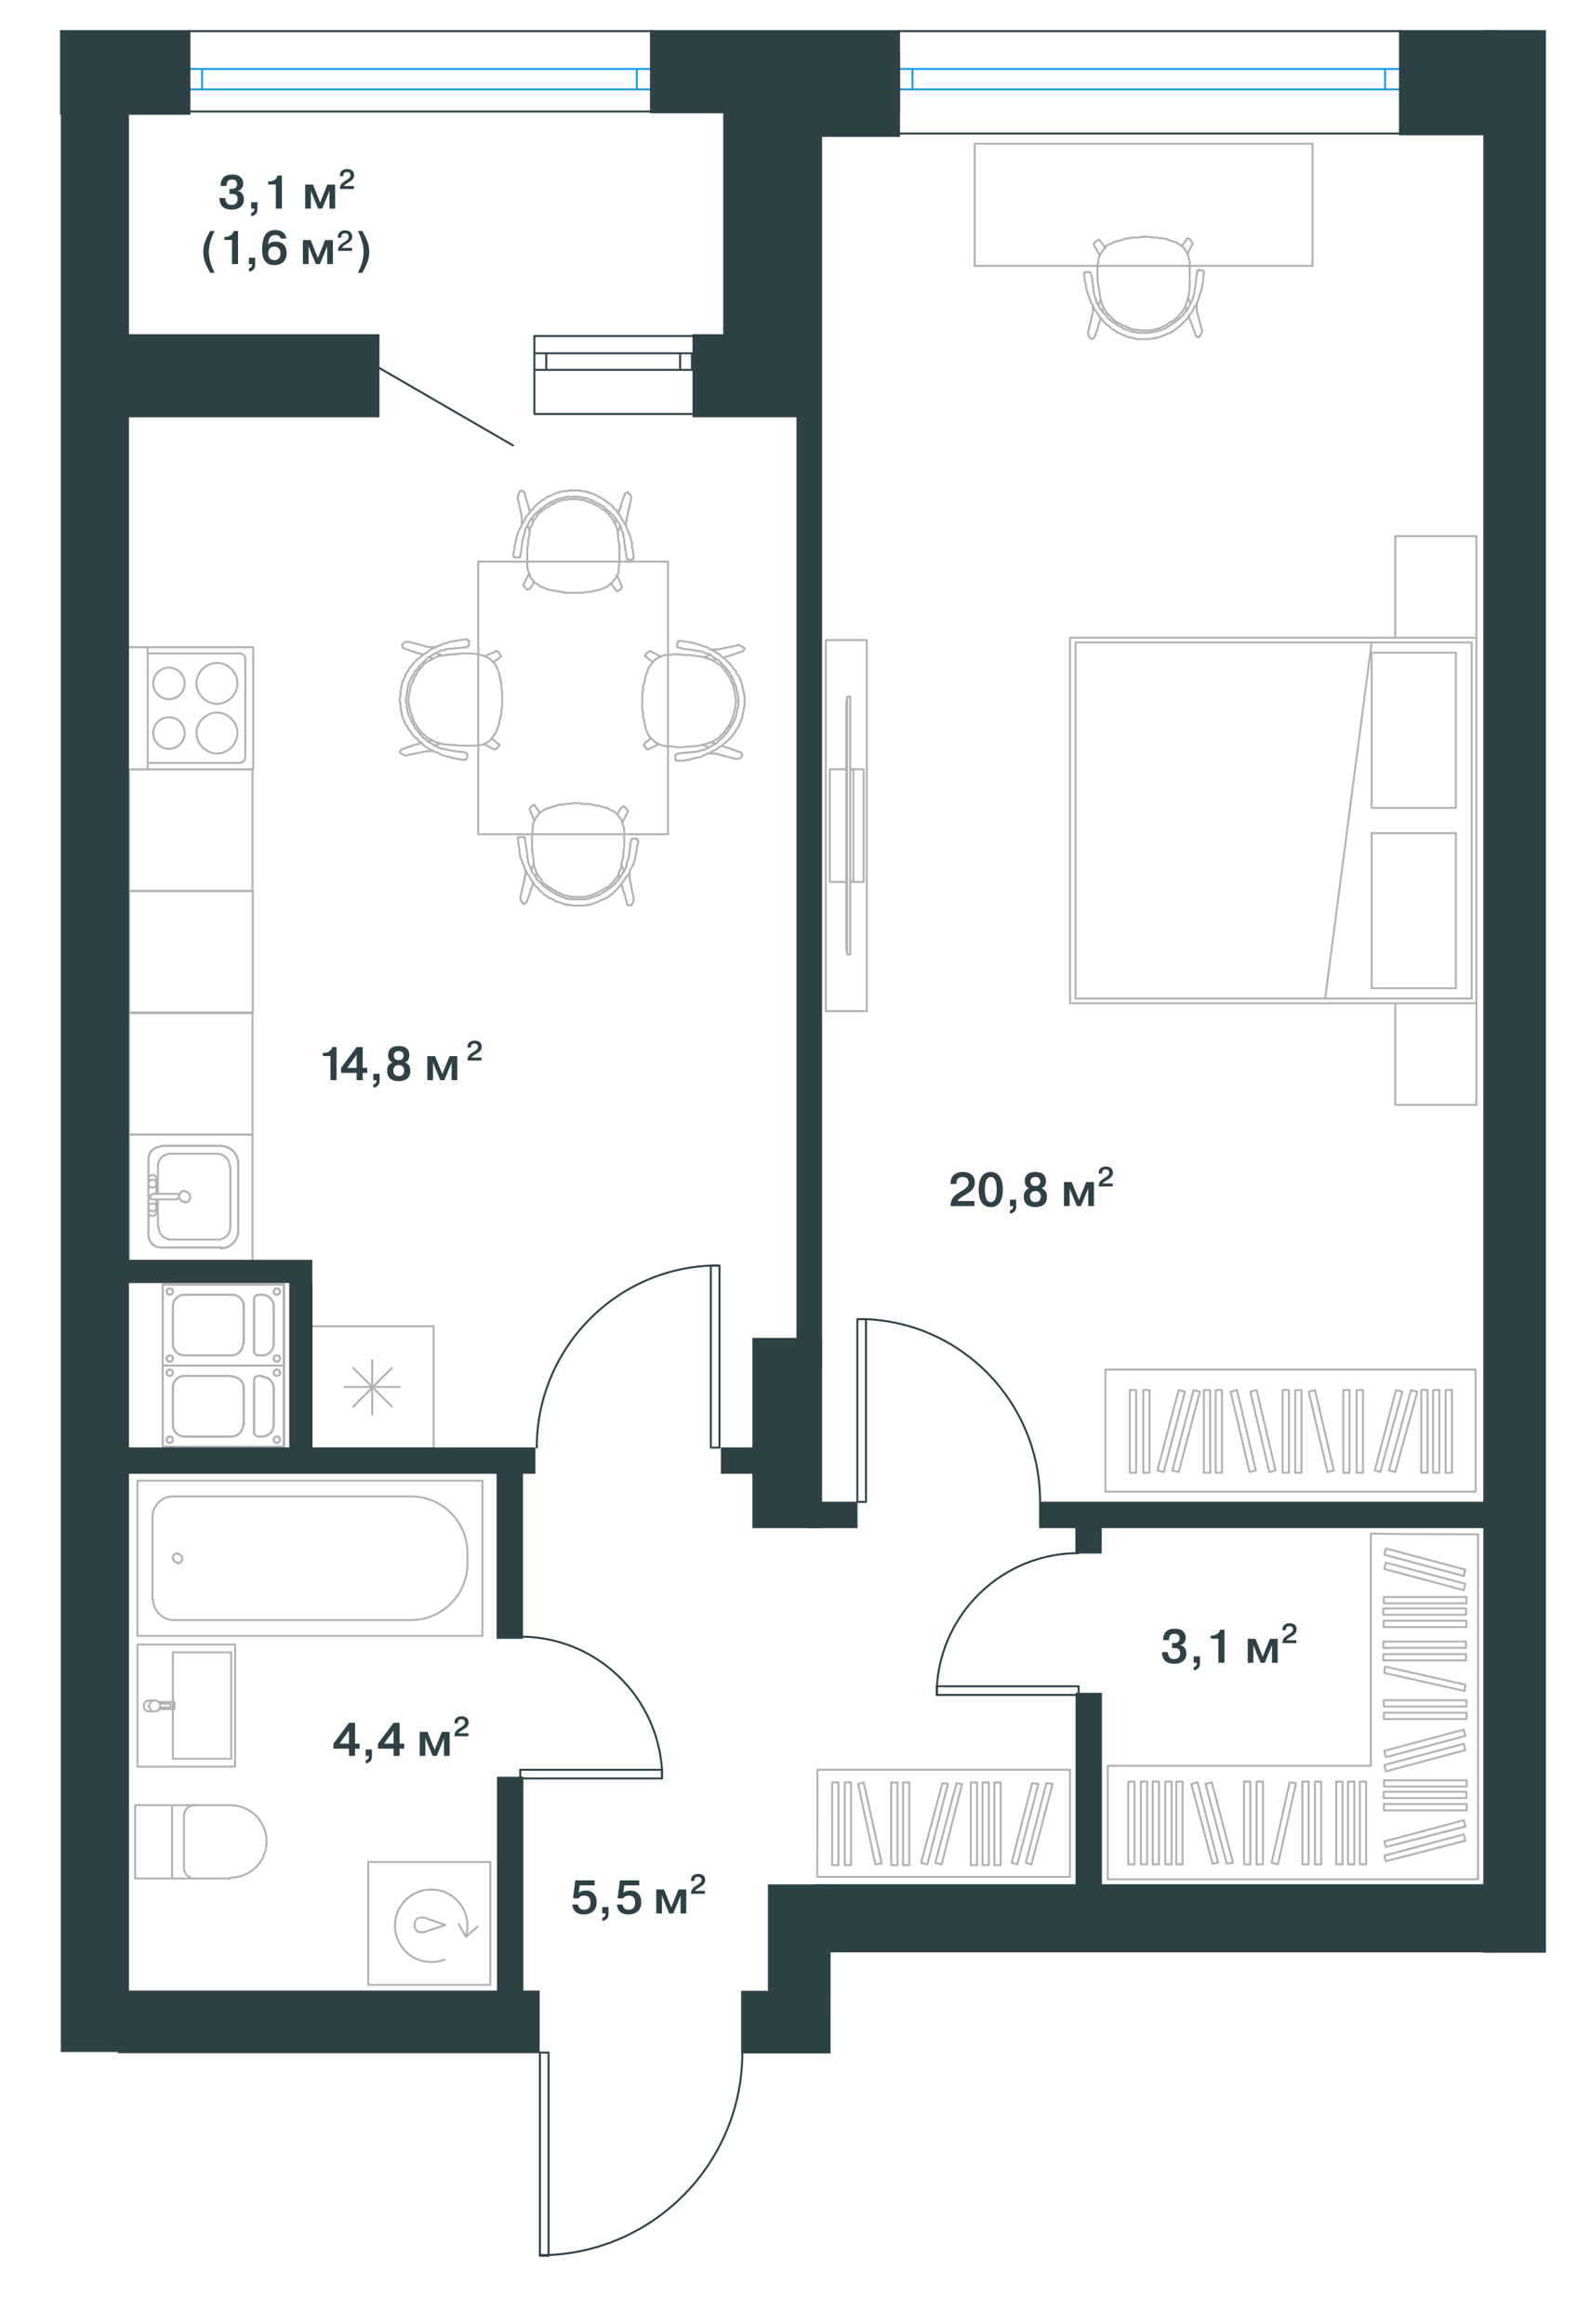
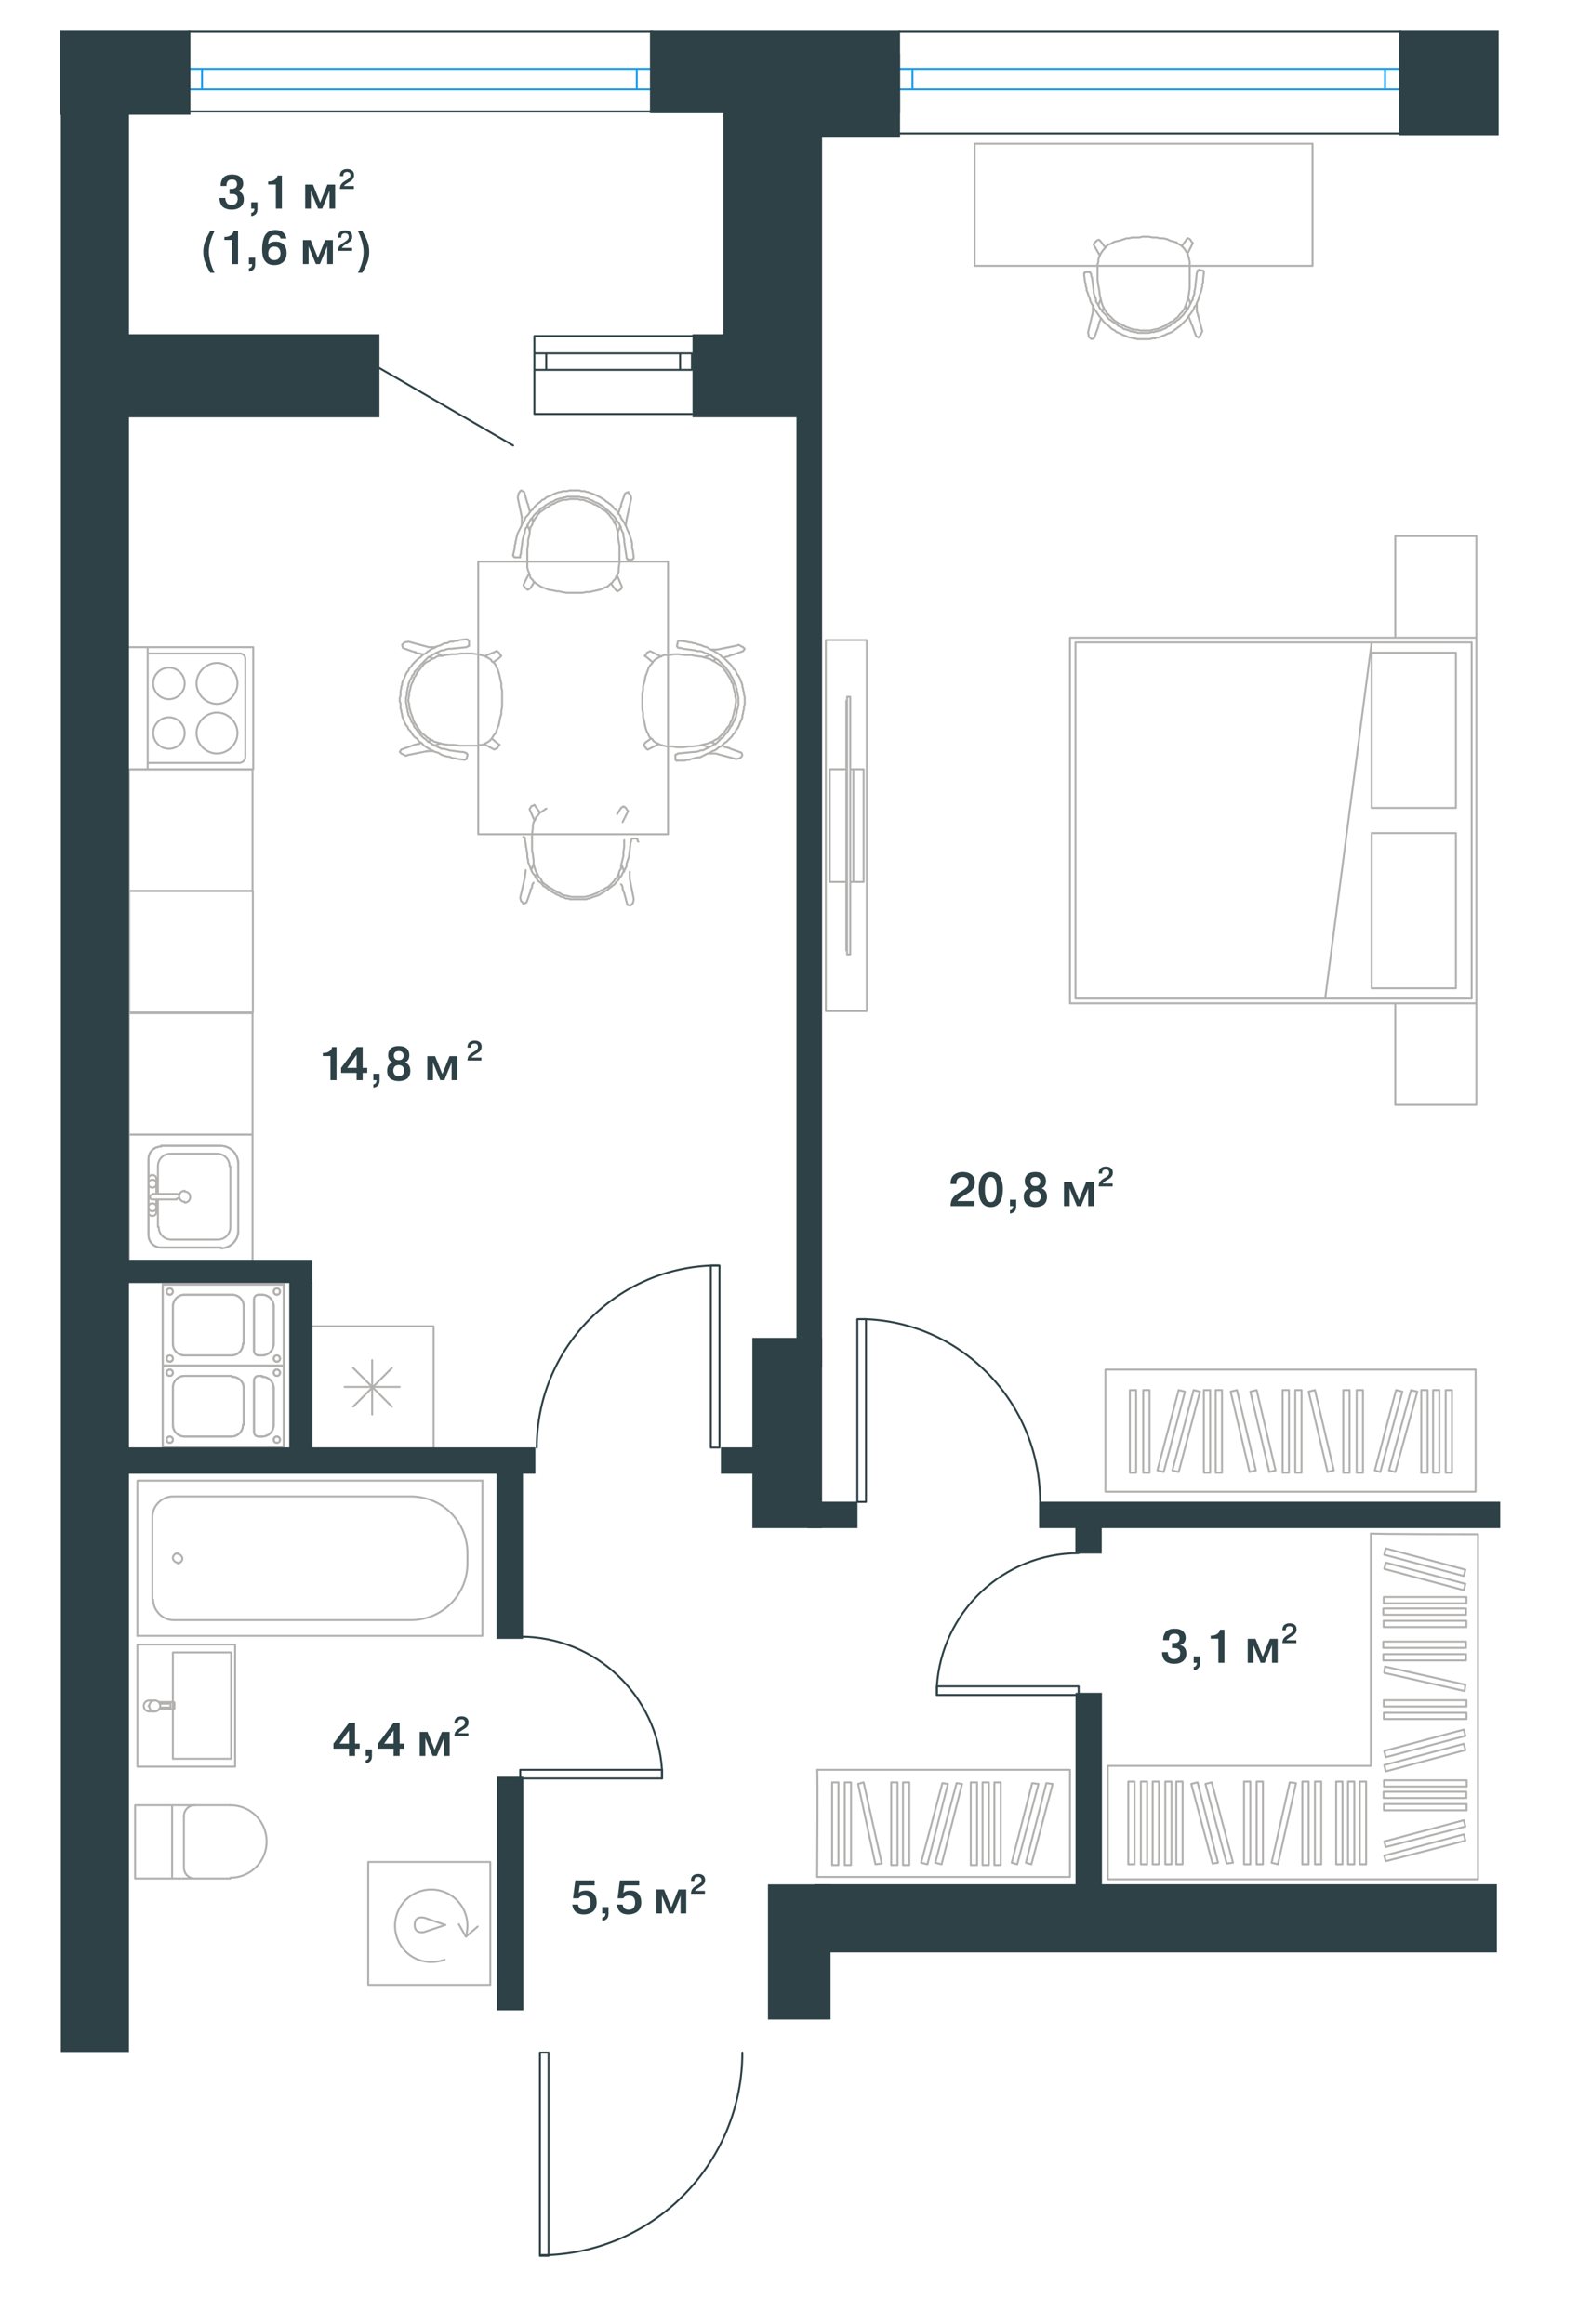
<svg xmlns="http://www.w3.org/2000/svg" width="202" height="295" fill="none">
  <g clip-path="url(#a)">
    <path stroke="#B2B1B0" stroke-linecap="round" stroke-linejoin="round" stroke-miterlimit="10" stroke-width=".25" d="M21.15 182.751a.4.4 0 1 0 .8 0 .4.4 0 0 0-.8 0" />
    <circle cx="21.95" cy="180.851" r=".125" fill="#B2B1B0" transform="rotate(90 21.95 180.851)" />
    <path stroke="#B2B1B0" stroke-linecap="round" stroke-linejoin="round" stroke-miterlimit="10" stroke-width=".25" d="M21.15 174.251a.4.4 0 1 0 .8 0 .4.4 0 0 0-.8 0M20.65 183.651v-10.3M36.05 173.351v10.3M34.75 174.251a.4.4 0 1 0 .8 0 .4.4 0 0 0-.8 0M34.75 182.751a.4.4 0 1 0 .8 0 .4.4 0 0 0-.8 0M30.95 176.251c0-.9-.7-1.5-1.5-1.5M23.45 174.65h5.9M30.95 180.851v-4.6M23.45 174.65c-.9 0-1.5.7-1.5 1.5M29.35 182.351c.9 0 1.5-.7 1.5-1.5M21.95 180.851v-4.6M23.45 182.351h5.9M21.95 180.851c0 .9.7 1.5 1.5 1.5" />
    <path stroke="#B2B1B0" stroke-linecap="round" stroke-linejoin="round" stroke-miterlimit="10" stroke-width=".25" d="M36.05 183.651v-10.3h-15.4v10.3zM33.25 182.351h-.4" />
    <path stroke="#B2B1B0" stroke-linecap="round" stroke-linejoin="round" stroke-miterlimit="10" stroke-width=".25" d="M33.25 182.351c.9 0 1.5-.7 1.5-1.5M32.25 181.751c0 .4.3.6.6.6M34.75 180.851v-4.6M32.25 175.351v6.4M34.75 176.251c0-.9-.7-1.5-1.5-1.5M32.85 174.65c-.4 0-.6.3-.6.6M33.25 174.65h-.4M21.15 182.751a.4.4 0 1 0 .8 0 .4.4 0 0 0-.8 0" />
    <circle cx="21.95" cy="180.851" r=".125" fill="#B2B1B0" transform="rotate(90 21.95 180.851)" />
    <path stroke="#B2B1B0" stroke-linecap="round" stroke-linejoin="round" stroke-miterlimit="10" stroke-width=".25" d="M21.15 174.251a.4.4 0 1 0 .8 0 .4.4 0 0 0-.8 0M20.65 183.651v-10.3M36.05 173.351v10.3M34.75 174.251a.4.4 0 1 0 .8 0 .4.4 0 0 0-.8 0M34.75 182.751a.4.4 0 1 0 .8 0 .4.4 0 0 0-.8 0M30.95 176.251c0-.9-.7-1.5-1.5-1.5M23.45 174.65h5.9M30.95 180.851v-4.6M23.45 174.65c-.9 0-1.5.7-1.5 1.5M29.35 182.351c.9 0 1.5-.7 1.5-1.5M21.95 180.851v-4.6M23.45 182.351h5.9M21.95 180.851c0 .9.7 1.5 1.5 1.5" />
    <path stroke="#B2B1B0" stroke-linecap="round" stroke-linejoin="round" stroke-miterlimit="10" stroke-width=".25" d="M36.05 183.651v-10.3h-15.4v10.3zM33.25 182.351h-.4" />
    <path stroke="#B2B1B0" stroke-linecap="round" stroke-linejoin="round" stroke-miterlimit="10" stroke-width=".25" d="M33.25 182.351c.9 0 1.5-.7 1.5-1.5M32.25 181.751c0 .4.3.6.6.6M34.75 180.851v-4.6M32.25 175.351v6.4M34.75 176.251c0-.9-.7-1.5-1.5-1.5M32.85 174.65c-.4 0-.6.3-.6.6M33.25 174.65h-.4M21.15 172.451a.4.4 0 1 0 .8 0 .4.4 0 0 0-.8 0" />
    <circle cx="21.95" cy="170.551" r=".125" fill="#B2B1B0" transform="rotate(90 21.95 170.551)" />
    <path stroke="#B2B1B0" stroke-linecap="round" stroke-linejoin="round" stroke-miterlimit="10" stroke-width=".25" d="M21.15 163.951a.4.4 0 1 0 .8 0 .4.4 0 0 0-.8 0M20.65 173.351v-10.3M36.05 163.051v10.3M34.75 163.951a.4.4 0 1 0 .8 0 .4.4 0 0 0-.8 0M34.75 172.451a.4.4 0 1 0 .8 0 .4.4 0 0 0-.8 0M30.95 165.851c0-.9-.7-1.5-1.5-1.5M23.45 164.351h5.9M30.95 170.551v-4.7M23.45 164.351c-.9 0-1.5.7-1.5 1.5M29.35 172.051c.9 0 1.5-.7 1.5-1.5M21.95 170.551v-4.7M23.45 172.051h5.9M21.95 170.551c0 .9.7 1.5 1.5 1.5" />
    <path stroke="#B2B1B0" stroke-linecap="round" stroke-linejoin="round" stroke-miterlimit="10" stroke-width=".25" d="M36.05 173.351v-10.3h-15.4v10.3zM33.25 172.051h-.4" />
    <path stroke="#B2B1B0" stroke-linecap="round" stroke-linejoin="round" stroke-miterlimit="10" stroke-width=".25" d="M33.25 172.051c.9 0 1.5-.7 1.5-1.5M32.25 171.451c0 .4.3.6.6.6M34.75 170.551v-4.7M32.25 164.951v6.5M34.75 165.851c0-.9-.7-1.5-1.5-1.5M32.85 164.351c-.4 0-.6.3-.6.6M33.25 164.351h-.4M21.15 172.451a.4.4 0 1 0 .8 0 .4.4 0 0 0-.8 0" />
    <circle cx="21.95" cy="170.551" r=".125" fill="#B2B1B0" transform="rotate(90 21.95 170.551)" />
    <path stroke="#B2B1B0" stroke-linecap="round" stroke-linejoin="round" stroke-miterlimit="10" stroke-width=".25" d="M21.15 163.951a.4.4 0 1 0 .8 0 .4.4 0 0 0-.8 0M20.65 173.351v-10.3M36.05 163.051v10.3M34.75 163.951a.4.4 0 1 0 .8 0 .4.4 0 0 0-.8 0M34.75 172.451a.4.4 0 1 0 .8 0 .4.4 0 0 0-.8 0M30.95 165.851c0-.9-.7-1.5-1.5-1.5M23.45 164.351h5.9M30.95 170.551v-4.7M23.45 164.351c-.9 0-1.5.7-1.5 1.5M29.35 172.051c.9 0 1.5-.7 1.5-1.5M21.95 170.551v-4.7M23.45 172.051h5.9M21.95 170.551c0 .9.7 1.5 1.5 1.5" />
    <path stroke="#B2B1B0" stroke-linecap="round" stroke-linejoin="round" stroke-miterlimit="10" stroke-width=".25" d="M36.05 173.351v-10.3h-15.4v10.3zM33.25 172.051h-.4" />
    <path stroke="#B2B1B0" stroke-linecap="round" stroke-linejoin="round" stroke-miterlimit="10" stroke-width=".25" d="M33.25 172.051c.9 0 1.5-.7 1.5-1.5M32.25 171.451c0 .4.3.6.6.6M34.75 170.551v-4.7M32.25 164.951v6.5M34.75 165.851c0-.9-.7-1.5-1.5-1.5M32.85 164.351c-.4 0-.6.3-.6.6M33.25 164.351h-.4M27.949 145.45c1.3 0 2.3 1 2.3 2.3M30.249 147.75v8.5M30.249 156.25c0 1.2-1 2.2-2.2 2.2M28.049 158.351h-7.6M20.45 158.35c-.9 0-1.6-.7-1.6-1.6M18.849 156.75v-9.6M18.85 147.15c0-.9.7-1.6 1.6-1.6M20.45 145.45h7.5M19.849 152.25v1.6M18.849 153.85v-4.2M18.849 149.65c0-.3.2-.5.5-.5s.5.2.5.5M19.849 153.851c0 .3-.2.5-.5.5s-.5-.2-.5-.5M19.849 149.65v1.9M19.349 149.75c.3 0 .5.2.5.5s-.2.5-.5.5M19.349 150.75c-.3 0-.5-.2-.5-.5s.2-.5.5-.5M19.349 152.75c.3 0 .5.2.5.5s-.2.5-.5.5M19.349 153.75c-.3 0-.5-.2-.5-.5s.2-.5.5-.5" />
    <path stroke="#B2B1B0" stroke-linecap="round" stroke-linejoin="round" stroke-miterlimit="10" stroke-width=".25" d="M20.45 158.35c-.9 0-1.6-.7-1.6-1.6M18.85 147.15c0-.9.7-1.6 1.6-1.6M18.849 156.75v-9.6M21.749 157.35c-.9 0-1.6-.7-1.6-1.6M30.249 156.25c0 1.2-1 2.2-2.2 2.2M27.949 145.45c1.3 0 2.3 1 2.3 2.3M20.049 151.55v-3.5M22.449 151.55q.3 0 .3.3t-.3.3M19.35 152.25h3.1M19.35 151.55h3.1M19.349 152.25q-.3 0-.3-.3t.3-.3M20.05 148.05c0-.9.7-1.6 1.6-1.6M27.55 146.45c.9 0 1.6.7 1.6 1.6M29.249 155.75c0 .9-.7 1.6-1.6 1.6M20.049 155.75v-3.5M27.549 157.351h-5.8M29.249 148.05v7.7M21.749 146.45h5.8M23.45 151.25c.4 0 .7.3.7.7s-.3.7-.7.7M23.45 152.55c-.4 0-.7-.3-.7-.7s.3-.7.7-.7M20.45 145.45h7.5M30.249 147.75v8.5M28.049 158.351h-7.6M55.05 168.351h-15.5M39.55 168.351v15.5M39.55 183.851h15.5v-15.5M47.25 172.65v6.9M49.75 173.65l-4.9 4.9M44.85 173.65l4.9 4.9M50.75 176.051h-7M18.749 96.85v-13.9M27.55 95.65c-1.4 0-2.6-1.2-2.6-2.6s1.2-2.6 2.6-2.6M27.55 90.45c1.4 0 2.6 1.2 2.6 2.6s-1.2 2.6-2.6 2.6M21.45 95.05c-1.1 0-2-.9-2-2s.9-2 2-2M21.45 91.05c1.1 0 2 .9 2 2s-.9 2-2 2M27.55 89.35c-1.4 0-2.6-1.2-2.6-2.6s1.2-2.6 2.6-2.6M27.55 84.15c1.4 0 2.6 1.2 2.6 2.6s-1.2 2.6-2.6 2.6M21.45 88.75c-1.1 0-2-.9-2-2s.9-2 2-2M21.45 84.75c1.1 0 2 .9 2 2s-.9 2-2 2M18.749 97.65v-.8M18.75 96.85h11.6M31.15 96.05c0 .5-.4.8-.8.8M31.15 96.05v-12.4M30.45 82.95c.4 0 .7.3.7.7M30.45 82.95h-11.7M18.749 82.95v-.8M16.35 82.15h15.8M32.15 82.15v15.5M32.15 97.65h-16.1" />
    <path stroke="#B2B1B0" stroke-linecap="round" stroke-linejoin="round" stroke-miterlimit="10" stroke-width=".25" d="M32.067 144.039h-15.7v16h15.7zM16.366 128.613v15.4h15.7v-15.4zM16.403 113.12v15.4h15.7v-15.4zM16.366 97.672v15.4h15.7v-15.4z" />
    <path fill="#2D4146" stroke="#2D4146" stroke-miterlimit="10" stroke-width=".25" d="M39.55 185.551v-22.7h-2.7v22.7zM15.827 162.743h23.7v-2.7h-23.7z" />
    <path stroke="#2D4146" stroke-linecap="round" stroke-linejoin="round" stroke-miterlimit="10" stroke-width=".25" d="M91.25 160.65h-1c-12.3.5-22.1 10.7-22.1 23.1" />
    <path stroke="#2D4146" stroke-linecap="round" stroke-linejoin="round" stroke-miterlimit="10" stroke-width=".25" d="M91.25 183.75h.1v-23.1h-1.1v23.1zM108.95 167.45h1c12.3.5 22.1 10.7 22.1 23.1" />
    <path stroke="#2D4146" stroke-linecap="round" stroke-linejoin="round" stroke-miterlimit="10" stroke-width=".25" d="M108.95 190.65h-.1v-23.2h1.1v23.2zM136.949 215.151h-18v-1.1h18z" />
    <path stroke="#2D4146" stroke-linecap="round" stroke-linejoin="round" stroke-miterlimit="10" stroke-width=".25" d="M118.949 215.15v-1.1c.6-9.4 8.4-16.9 18-16.9M66.05 225.75h18v-1.1h-18z" />
    <path stroke="#2D4146" stroke-linecap="round" stroke-linejoin="round" stroke-miterlimit="10" stroke-width=".25" d="M84.05 225.75v-1.1c-.6-9.4-8.4-16.9-18-16.9" />
    <path stroke="#B2B1B0" stroke-linecap="round" stroke-linejoin="round" stroke-miterlimit="10" stroke-width=".25" d="M61.249 187.95v19.7h-43.8" />
    <path stroke="#B2B1B0" stroke-linecap="round" stroke-linejoin="round" stroke-miterlimit="10" stroke-width=".25" d="M61.249 187.95h-43.8v19.7" />
    <path stroke="#B2B1B0" stroke-linecap="round" stroke-linejoin="round" stroke-miterlimit="10" stroke-width=".25" d="M22.549 198.35c-.3 0-.6-.3-.6-.6s.3-.6.6-.6M22.55 197.25c.3 0 .6.3.6.6s-.3.6-.6.6M52.149 189.95c4 0 7.2 3.2 7.2 7.2M59.349 198.45c0 4-3.2 7.2-7.2 7.2M19.35 192.55c0-1.4 1.2-2.6 2.6-2.6M22.049 205.65c-1.4 0-2.6-1.2-2.6-2.6M59.349 197.15v1.3M52.15 205.65h-30.1M19.349 203.05v-10.5M22.05 189.95h30.1M17.15 238.45v-9.3h7.6M24.75 238.45h-7.5M29.25 229.15c2.6 0 4.6 2.1 4.6 4.6 0 2.6-2.1 4.6-4.6 4.6M29.25 238.45h-4.5M24.75 238.451c-.8 0-1.4-.6-1.4-1.4M23.35 236.951v-6.4M21.85 238.25v-9" />
    <path stroke="#B2B1B0" stroke-linecap="round" stroke-linejoin="round" stroke-miterlimit="10" stroke-width=".25" d="M23.35 230.55c0-.8.6-1.4 1.4-1.4M24.75 229.15h4.5M17.45 208.75h12.4M17.45 224.25h12.4M29.85 208.75v15.5M17.45 208.75v15.5M21.95 223.25h7.4M29.35 223.25v-13.5M29.35 209.75h-7.4M21.95 209.75v13.5M18.95 216.55h-.1M22.15 216.85v-.7M20.35 216.75h1.3v-.5h-1.3M19.65 217.25h-.7M19.65 215.85h-.7M20.15 216.95h1.9M20.15 216.05h1.9M22.15 216.85c0 .1-.1.1-.1.1M22.05 216.05c.1 0 .1.1.1.1" />
    <path stroke="#B2B1B0" stroke-linecap="round" stroke-linejoin="round" stroke-miterlimit="10" stroke-width=".25" d="M18.95 216.55a.7.7 0 1 0 1.4 0 .7.7 0 0 0-1.4 0" />
    <path stroke="#B2B1B0" stroke-linecap="round" stroke-linejoin="round" stroke-miterlimit="10" stroke-width=".25" d="M18.95 217.25c-.4 0-.7-.3-.7-.7s.3-.7.7-.7M103.75 224.65h32.1v13.6h-32.1s.1-13.6 0-13.6" />
    <path stroke="#B2B1B0" stroke-linecap="round" stroke-linejoin="round" stroke-miterlimit="10" stroke-width=".25" d="M127.05 236.75v-10.5h-.8v10.5zM125.55 236.75v-10.5h-.8v10.5zM124.05 236.75v-10.5h-.8v10.5zM115.449 236.75v-10.5h-.8v10.5zM113.949 236.75v-10.5h-.8v10.5zM108.05 236.75v-10.5h-.8v10.5zM106.449 236.75v-10.5h-.8v10.5zM111.149 236.65l-2.2-10.2.7-.2 2.3 10.3zM118.749 236.451l2.7-10.1.7.1-2.6 10.2zM116.95 236.451l2.7-10.1.7.1-2.6 10.2zM130.249 236.451l2.6-10.1.8.1-2.7 10.2zM128.45 236.451l2.6-10.1.8.1-2.7 10.2z" />
    <path stroke="#2D4146" stroke-linecap="round" stroke-linejoin="round" stroke-miterlimit="10" stroke-width=".25" d="M68.55 260.55v25.8h1.1v-25.8z" />
    <path stroke="#2D4146" stroke-linecap="round" stroke-linejoin="round" stroke-miterlimit="10" stroke-width=".25" d="M94.249 260.55c0 13.8-10.9 25.1-24.6 25.7h-1.1" />
    <path fill="#2D4146" d="M147.541 209.714h.738v.078q0 .048.006.078a.96.96 0 0 0 .18.48.6.6 0 0 0 .234.186.9.9 0 0 0 .36.066q.144 0 .258-.03a.7.7 0 0 0 .282-.138.55.55 0 0 0 .162-.216q.048-.12.066-.21a1 1 0 0 0 .018-.174q0-.63-.732-.63h-.306v-.636h.162q.108 0 .186-.006t.198-.036a.7.7 0 0 0 .204-.09q.084-.06.144-.18a.7.7 0 0 0 .06-.294.64.64 0 0 0-.138-.408q-.132-.174-.486-.174-.384 0-.552.204-.162.198-.168.612h-.738a2 2 0 0 1 .048-.486q.06-.234.204-.462.15-.228.456-.366t.738-.138q.732 0 1.074.324t.342.846a.93.93 0 0 1-.198.594.84.84 0 0 1-.522.318v.012a.86.86 0 0 1 .57.312q.234.264.234.75 0 .612-.42.954-.414.342-1.128.342-.408 0-.714-.12a1.3 1.3 0 0 1-.456-.27q-.15-.162-.24-.39a1.6 1.6 0 0 1-.108-.378 3 3 0 0 1-.018-.324m4.018.546h.792v.834q0 .468-.234.678a.9.9 0 0 1-.558.246v-.414a.39.39 0 0 0 .288-.144.46.46 0 0 0 .114-.324v-.066h-.402zm2.158-2.25v-.39h.084q.438 0 .738-.21a.78.78 0 0 0 .354-.54h.564v4.2h-.768v-3.06zm6.342 3.06-.924-2.25h-.012l.012.162v2.088h-.72v-3.048h.984l.918 2.28.918-2.28h.984v3.048h-.72v-2.088l.012-.162h-.012l-.924 2.25zM164.592 208.203v.371h-1.766a1 1 0 0 1 .021-.241 2 2 0 0 1 .052-.196.6.6 0 0 1 .102-.171q.073-.092.115-.137a1 1 0 0 1 .147-.126q.108-.077.147-.101l.164-.102.025-.014.024-.014.025-.017q.126-.077.196-.123.07-.048.154-.129a.49.49 0 0 0 .164-.385.4.4 0 0 0-.014-.105.4.4 0 0 0-.053-.126.28.28 0 0 0-.136-.119.55.55 0 0 0-.238-.045q-.465 0-.465.458v.06h-.43v-.063q0-.168.045-.301a.7.7 0 0 1 .112-.221.7.7 0 0 1 .161-.143.994.994 0 0 1 .497-.157 1 1 0 0 1 .091-.004q.395 0 .64.193.245.192.245.573a1 1 0 0 1-.025.228.6.6 0 0 1-.08.192 2 2 0 0 1-.105.147.7.7 0 0 1-.147.133q-.102.073-.158.108-.052.036-.174.109l-.053.031q-.3.186-.399.266a.46.46 0 0 0-.14.171zM72.658 241.753h.738q.024.27.21.468.192.198.552.198a1 1 0 0 0 .27-.036q.132-.042.264-.132a.6.6 0 0 0 .204-.288q.078-.198.078-.48 0-.234-.066-.408a.588.588 0 0 0-.366-.39.95.95 0 0 0-.354-.066q-.51 0-.708.348h-.726l.288-2.28h2.454v.636h-1.89l-.138.972q.312-.312.924-.312.618 0 .99.39t.372 1.104q0 .414-.144.72a1.2 1.2 0 0 1-.336.456q-.186.15-.45.24-.258.09-.414.102-.15.018-.3.018-1.296 0-1.452-1.26m3.808.324h.792v.834q0 .468-.234.678a.9.9 0 0 1-.558.246v-.414a.39.39 0 0 0 .288-.144.46.46 0 0 0 .114-.324v-.066h-.402zm1.853-.324h.738q.024.27.21.468.192.198.552.198a1 1 0 0 0 .27-.036q.132-.042.264-.132a.6.6 0 0 0 .204-.288q.078-.198.078-.48 0-.234-.066-.408a.588.588 0 0 0-.366-.39.95.95 0 0 0-.354-.066q-.51 0-.708.348h-.726l.288-2.28h2.454v.636h-1.89l-.138.972q.312-.312.924-.312.618 0 .99.39t.372 1.104q0 .414-.144.72a1.2 1.2 0 0 1-.336.456q-.186.15-.45.24-.258.09-.414.102-.15.018-.3.018-1.296 0-1.452-1.26m6.648 1.134-.924-2.25h-.012l.012.162v2.088h-.72v-3.048h.984l.918 2.28.918-2.28h.984v3.048h-.72v-2.088l.012-.162h-.012l-.924 2.25zM89.5 240.02v.371h-1.766a1 1 0 0 1 .02-.242 2 2 0 0 1 .053-.196.6.6 0 0 1 .102-.171q.073-.091.115-.136a1 1 0 0 1 .147-.126l.147-.102.238-.147.196-.122q.07-.05.154-.13a.49.49 0 0 0 .098-.615.28.28 0 0 0-.137-.119.55.55 0 0 0-.238-.046q-.465 0-.465.459v.059h-.43v-.063a1 1 0 0 1 .045-.301.7.7 0 0 1 .112-.22.822.822 0 0 1 .34-.234 1 1 0 0 1 .174-.049 1.385 1.385 0 0 1 .234-.021q.396 0 .641.192t.245.574q0 .122-.025.227a.5.5 0 0 1-.08.192 1.4 1.4 0 0 1-.105.147.7.7 0 0 1-.147.133 4 4 0 0 1-.332.217l-.053.032q-.3.185-.398.265a.46.46 0 0 0-.14.172zM44.308 221.969h-1.974v-.636l1.98-2.646h.762v2.646h.582v.636h-.582v.918h-.768zm-1.2-.636h1.2v-1.668zm3.322.744h.792v.834q0 .468-.234.678a.9.9 0 0 1-.558.246v-.414a.39.39 0 0 0 .288-.144.46.46 0 0 0 .114-.324v-.066h-.402zm3.538-.108h-1.974v-.636l1.98-2.646h.762v2.646h.582v.636h-.582v.918h-.768zm-1.2-.636h1.2v-1.668zm6.163 1.554-.924-2.25h-.012l.012.162v2.088h-.72v-3.048h.983l.918 2.28.918-2.28h.984v3.048h-.72v-2.088l.013-.162h-.013l-.923 2.25zM59.464 220.02v.371h-1.766a1 1 0 0 1 .02-.242q.026-.115.053-.196a.6.6 0 0 1 .102-.171q.073-.091.115-.136a1 1 0 0 1 .147-.126q.108-.077.147-.102l.238-.147q.126-.077.196-.122a1.4 1.4 0 0 0 .154-.13.49.49 0 0 0 .098-.615.28.28 0 0 0-.137-.119.55.55 0 0 0-.238-.046q-.465 0-.465.459v.059h-.43v-.063a1 1 0 0 1 .045-.301.7.7 0 0 1 .112-.22.82.82 0 0 1 .34-.234 1 1 0 0 1 .174-.049 1.38 1.38 0 0 1 .234-.021q.397 0 .64.192.246.192.246.574 0 .122-.025.227a.6.6 0 0 1-.08.192 1.4 1.4 0 0 1-.105.147.7.7 0 0 1-.147.133 4 4 0 0 1-.332.217l-.053.032q-.3.185-.399.265a.46.46 0 0 0-.14.172zM40.986 134.05v-.39h.084q.438 0 .738-.21a.78.78 0 0 0 .354-.54h.564v4.2h-.768v-3.06zm4.292 2.142h-1.974v-.636l1.98-2.646h.762v2.646h.582v.636h-.582v.918h-.768zm-1.2-.636h1.2v-1.668zm3.322.744h.792v.834q0 .468-.234.678a.9.9 0 0 1-.558.246v-.414a.39.39 0 0 0 .288-.144.46.46 0 0 0 .114-.324v-.066H47.4zm2.44-1.44q-.558-.246-.558-.924 0-.216.054-.396.06-.186.198-.366a.9.9 0 0 1 .414-.282q.282-.108.678-.108t.672.108a.9.9 0 0 1 .42.282q.138.18.192.366.06.18.06.396 0 .678-.558.924a.97.97 0 0 1 .474.336q.21.252.21.738 0 .324-.102.57-.102.24-.258.378-.15.132-.36.216t-.39.108q-.174.03-.36.03t-.366-.03a1.7 1.7 0 0 1-.384-.108 1.3 1.3 0 0 1-.366-.216 1.1 1.1 0 0 1-.252-.378 1.5 1.5 0 0 1-.102-.57q0-.486.21-.738a.97.97 0 0 1 .474-.336m.306-.468q.144.174.48.174t.48-.174a.64.64 0 0 0 .144-.408.5.5 0 0 0-.024-.156.6.6 0 0 0-.078-.18.38.38 0 0 0-.192-.162.74.74 0 0 0-.33-.066.8.8 0 0 0-.336.066.4.4 0 0 0-.192.162 1 1 0 0 0-.078.18.7.7 0 0 0-.018.156q0 .228.144.408m-.042 2.004q.174.204.522.204t.516-.204a.76.76 0 0 0 .174-.498q0-.27-.162-.48-.156-.216-.528-.216t-.534.216a.8.8 0 0 0-.156.48q0 .288.168.498m5.796.714-.924-2.25h-.012l.012.162v2.088h-.72v-3.048h.984l.918 2.28.918-2.28h.984v3.048h-.72v-2.088l.012-.162h-.012l-.924 2.25zM61.122 134.244v.371h-1.767a1 1 0 0 1 .021-.241 2 2 0 0 1 .053-.196.6.6 0 0 1 .1-.171 3 3 0 0 1 .116-.137q.042-.048.147-.126.108-.077.147-.101l.165-.102.024-.014.025-.014.024-.017q.127-.077.196-.123.07-.048.154-.129a.494.494 0 0 0 .098-.616.3.3 0 0 0-.137-.119.55.55 0 0 0-.237-.045q-.466 0-.466.458v.06h-.43v-.063q0-.168.046-.301a.7.7 0 0 1 .111-.22.6.6 0 0 1 .161-.144.983.983 0 0 1 .497-.157 1 1 0 0 1 .091-.004q.396 0 .64.193.245.192.245.573 0 .123-.025.228a.6.6 0 0 1-.08.192 2 2 0 0 1-.105.147.7.7 0 0 1-.147.133q-.102.073-.157.108-.052.036-.175.109l-.053.031q-.3.185-.398.266a.45.45 0 0 0-.14.171zM123.721 152.46v.636h-3.03a1.7 1.7 0 0 1 .036-.414q.042-.198.09-.336a1.1 1.1 0 0 1 .174-.294q.126-.156.198-.234.072-.084.252-.216a8 8 0 0 1 .252-.174 24 24 0 0 1 .408-.252q.216-.132.336-.21.12-.084.264-.222a.84.84 0 0 0 .216-.3 1 1 0 0 0 .066-.36q0-.09-.024-.18a.7.7 0 0 0-.09-.216.48.48 0 0 0-.234-.204.94.94 0 0 0-.408-.078q-.798 0-.798.786v.102h-.738v-.108q0-.288.078-.516.078-.234.192-.378t.276-.246q.168-.108.306-.156.138-.054.3-.084.168-.03.246-.03.078-.006.156-.006.678 0 1.098.33t.42.984q0 .21-.042.39a1 1 0 0 1-.138.33q-.096.15-.18.252a1.2 1.2 0 0 1-.252.228 5 5 0 0 1-.27.186 8 8 0 0 1-.39.24 7 7 0 0 0-.684.456.8.8 0 0 0-.24.294zm2.734.612q-.282.15-.66.15t-.666-.15a1.34 1.34 0 0 1-.444-.378 2 2 0 0 1-.264-.54 3.3 3.3 0 0 1-.126-.588q-.03-.27-.03-.57t.03-.57.126-.582q.102-.318.264-.54.162-.228.444-.378.288-.156.666-.156t.66.156q.288.15.45.378.162.222.258.54.102.312.132.582t.03.57-.03.57-.132.588a1.9 1.9 0 0 1-.258.54 1.3 1.3 0 0 1-.45.378m-.834-.504q.078.018.174.018a.8.8 0 0 0 .174-.018.5.5 0 0 0 .192-.108.7.7 0 0 0 .192-.246q.078-.162.132-.474.06-.312.06-.744t-.06-.744a1.8 1.8 0 0 0-.132-.468.7.7 0 0 0-.192-.252.5.5 0 0 0-.192-.108.8.8 0 0 0-.174-.018.8.8 0 0 0-.174.018.5.5 0 0 0-.192.108.7.7 0 0 0-.192.252q-.078.156-.138.468a4.4 4.4 0 0 0-.054.744q0 .432.054.744.06.312.138.474a.7.7 0 0 0 .192.246q.114.09.192.108m2.608-.282h.792v.834q0 .468-.234.678a.9.9 0 0 1-.558.246v-.414a.39.39 0 0 0 .288-.144.46.46 0 0 0 .114-.324v-.066h-.402zm2.44-1.44q-.558-.246-.558-.924 0-.216.054-.396.06-.186.198-.366a.9.9 0 0 1 .414-.282q.282-.108.678-.108t.672.108a.9.9 0 0 1 .42.282q.138.18.192.366.06.18.06.396 0 .678-.558.924a.97.97 0 0 1 .474.336q.21.252.21.738 0 .324-.102.57-.102.24-.258.378-.15.132-.36.216t-.39.108q-.174.03-.36.03t-.366-.03a1.7 1.7 0 0 1-.384-.108 1.3 1.3 0 0 1-.366-.216 1.1 1.1 0 0 1-.252-.378 1.5 1.5 0 0 1-.102-.57q0-.486.21-.738a.97.97 0 0 1 .474-.336m.306-.468q.144.174.48.174t.48-.174a.64.64 0 0 0 .144-.408.5.5 0 0 0-.024-.156.6.6 0 0 0-.078-.18.38.38 0 0 0-.192-.162.74.74 0 0 0-.33-.066.8.8 0 0 0-.336.066.4.4 0 0 0-.192.162 1 1 0 0 0-.078.18.7.7 0 0 0-.018.156q0 .228.144.408m-.042 2.004q.174.204.522.204t.516-.204a.76.76 0 0 0 .174-.498q0-.27-.162-.48-.156-.216-.528-.216t-.534.216a.8.8 0 0 0-.156.48q0 .288.168.498m5.796.714-.924-2.25h-.012l.012.162v2.088h-.72v-3.048h.984l.918 2.28.918-2.28h.984v3.048h-.72v-2.088l.012-.162h-.012l-.924 2.25zM141.265 150.229v.371h-1.766a1 1 0 0 1 .021-.242 2 2 0 0 1 .052-.196.6.6 0 0 1 .101-.171 3 3 0 0 1 .116-.136 1 1 0 0 1 .147-.126 3 3 0 0 1 .311-.203.1.1 0 0 1 .025-.014l.024-.014.025-.018.195-.122q.07-.05.154-.13a.5.5 0 0 0 .126-.175.54.54 0 0 0 .025-.314.4.4 0 0 0-.053-.126.27.27 0 0 0-.136-.119.54.54 0 0 0-.238-.046q-.465 0-.465.459v.059h-.43v-.063q0-.168.045-.301a.637.637 0 0 1 .273-.364.8.8 0 0 1 .178-.09 1 1 0 0 1 .175-.049 1.36 1.36 0 0 1 .235-.021q.394 0 .64.192.245.192.245.574 0 .122-.025.227a.6.6 0 0 1-.08.192 2 2 0 0 1-.105.147.7.7 0 0 1-.147.133 3 3 0 0 1-.333.217l-.052.032a4 4 0 0 0-.399.265.5.5 0 0 0-.14.172zM27.874 25.127h.738v.078q0 .048.006.078a.96.96 0 0 0 .18.48.6.6 0 0 0 .234.186.9.9 0 0 0 .36.066q.144 0 .258-.03a.7.7 0 0 0 .282-.138.55.55 0 0 0 .162-.216q.048-.12.066-.21a1 1 0 0 0 .018-.174q0-.63-.732-.63h-.306v-.636h.162q.108 0 .186-.006t.198-.036a.7.7 0 0 0 .204-.09q.084-.06.144-.18a.7.7 0 0 0 .06-.294.64.64 0 0 0-.138-.408q-.132-.174-.486-.174-.384 0-.552.204-.162.198-.168.612h-.738a2 2 0 0 1 .048-.486q.06-.234.204-.462.15-.228.456-.366t.738-.138q.732 0 1.074.324t.342.846a.93.93 0 0 1-.198.594.84.84 0 0 1-.522.318v.012a.86.86 0 0 1 .57.312q.234.264.234.75 0 .612-.42.954-.414.342-1.128.342-.408 0-.714-.12a1.3 1.3 0 0 1-.456-.27q-.15-.162-.24-.39a1.6 1.6 0 0 1-.108-.378 3 3 0 0 1-.018-.324m4.018.546h.792v.834q0 .468-.234.678a.9.9 0 0 1-.558.246v-.414a.39.39 0 0 0 .288-.144.46.46 0 0 0 .114-.324v-.066h-.402zm2.158-2.25v-.39h.084q.438 0 .738-.21a.78.78 0 0 0 .354-.54h.564v4.2h-.768v-3.06zm6.342 3.06-.924-2.25h-.012l.012.162v2.088h-.72v-3.048h.984l.918 2.28.918-2.28h.984v3.048h-.72v-2.088l.012-.162h-.012l-.924 2.25zM44.926 23.617v.37H43.16a1 1 0 0 1 .02-.241q.026-.115.053-.196a.6.6 0 0 1 .102-.171q.073-.092.115-.137a1 1 0 0 1 .147-.126 4 4 0 0 1 .385-.248q.126-.077.196-.122.07-.05.154-.13a.49.49 0 0 0 .15-.49.4.4 0 0 0-.053-.126.28.28 0 0 0-.136-.119.55.55 0 0 0-.238-.045q-.465 0-.465.458v.06h-.43v-.063q0-.168.045-.301a.7.7 0 0 1 .112-.22.6.6 0 0 1 .161-.144.958.958 0 0 1 .353-.14 1.201 1.201 0 0 1 .234-.021q.397 0 .64.193.246.193.246.573 0 .123-.025.228a.6.6 0 0 1-.08.192 2 2 0 0 1-.105.147.7.7 0 0 1-.147.133q-.102.074-.157.108a5 5 0 0 1-.228.14q-.3.186-.399.266a.46.46 0 0 0-.14.171z" />
    <path stroke="#B2B1B0" stroke-linecap="round" stroke-linejoin="round" stroke-miterlimit="10" stroke-width=".25" d="M174.049 224.05v-29.4c.1.1 13.6.1 13.6.1v43.8h-47v-14.4h33.4z" />
    <path stroke="#B2B1B0" stroke-linecap="round" stroke-linejoin="round" stroke-miterlimit="10" stroke-width=".25" d="M186.21 228.997h-10.5v.8h10.5zM186.169 227.438h-10.5v.8h10.5zM186.222 225.985h-10.5v.8h10.5zM186.174 205.733h-10.5v.8h10.5zM186.133 204.174h-10.5v.8h10.5zM186.185 202.722h-10.5v.8h10.5zM186.195 217.412h-10.5v.8h10.5zM186.189 215.817h-10.5v.8h10.5zM186.135 209.972h-10.5v.8h10.5zM186.129 208.377h-10.5v.8h10.5zM186.05 213.851l-10.2-2.3-.1.8 10.2 2.3zM185.85 221.351l-10.1 2.7.2.8 10.1-2.7zM185.85 219.551l-10.1 2.7.2.8 10.1-2.7zM185.85 200.051l-10.1-2.7.2-.8 10.1 2.7zM185.85 201.851l-10.1-2.7.2-.8 10.1 2.7zM185.85 232.851l-10.1 2.7.2.7 10.1-2.6zM185.85 231.051l-10.1 2.7.2.7 10.1-2.6zM147.149 236.65v-10.5h-.8v10.5zM148.749 236.65v-10.5h-.8v10.5zM144.05 236.65v-10.5h-.8v10.5zM145.649 236.65v-10.5h-.8v10.5zM150.149 236.65v-10.5h-.8v10.5zM170.449 236.65v-10.5h-.8v10.5zM171.949 236.65v-10.5h-.8v10.5zM173.449 236.65v-10.5h-.8v10.5zM158.749 236.65v-10.5h-.8v10.5zM160.35 236.65v-10.5h-.8v10.5zM166.149 236.65v-10.5h-.8v10.5zM167.749 236.65v-10.5h-.8v10.5zM162.25 236.65l2.3-10.3-.8-.1-2.3 10.2zM154.649 236.45l-2.6-10.2-.8.2 2.7 10.1zM156.55 236.45l-2.7-10.2-.8.2 2.7 10.1zM174.149 81.55l-5.9 45.2M184.85 82.85h-10.7M174.149 102.55v-19.7M184.85 102.55h-10.7M184.85 102.55v-19.7M184.85 105.75h-10.7M174.149 125.45v-19.7M184.85 125.45h-10.7M184.85 125.45v-19.7M186.85 81.55h-50.3M136.549 126.75v-45.2M186.85 126.75h-50.3M186.85 126.75v-45.2M187.449 80.95h-51.6M135.85 127.35v-46.4M187.449 127.35h-51.6M187.449 140.25h-10.3M177.149 140.25v-12.9M177.149 127.35h10.3M177.149 80.95h10.3M177.149 68.05v12.9M187.449 140.25v-72.2h-10.3M107.95 111.95h.4M108.349 111.95h1.3M105.35 111.95h2.1M109.649 97.65h-1.3M108.35 97.65h-.4M107.45 97.65h-2.1M108.35 97.65v14.3M109.649 97.65v14.3M105.35 97.65v14.3M107.45 88.95v31.7M107.45 88.95h.1M107.55 120.65h-.1M107.95 121.15h-.4M107.55 88.45h.4M107.55 88.85v31.9M107.55 121.15v-.4M107.55 88.85v-.4M107.95 88.45v.4M107.95 120.75v.4M107.95 120.75v-31.9M104.85 81.25v47.1M110.05 128.35v-47.1M110.05 81.25h-5.2M110.05 128.35h-5.2M139.35 35.55v-.8M139.449 36.25l-.1-.7M139.55 36.75l-.1-.5M139.649 37.55l-.1-.8M139.75 37.95l-.1-.4M139.85 38.35l-.1-.4M139.949 38.65l-.1-.3M140.05 38.95l-.1-.3M140.35 39.45l-.3-.5M140.55 39.75l-.2-.3M140.75 39.95l-.2-.2M140.949 40.15l-.2-.2M141.149 40.35l-.2-.2M141.449 40.65l-.3-.3M141.75 40.85l-.3-.2M142.05 41.05l-.3-.2M142.35 41.15l-.3-.1M142.449 41.25l-.1-.1M142.75 41.35l-.3-.1M142.85 41.45l-.1-.1M143.149 41.55l-.3-.1M143.649 41.75l-.5-.2M144.05 41.85l-.4-.1M144.35 41.85h-.3M144.75 41.95l-.4-.1M145.05 41.95h-.3M145.35 41.95h-.3M145.75 41.95h-.4M146.05 41.95h-.3M146.449 41.85l-.4.1M146.949 41.75l-.5.1M147.25 41.65l-.3.1M147.649 41.45l-.4.2M147.949 41.35l-.3.1M148.05 41.25l-.1.1M148.35 41.05l-.3.2M148.649 40.85l-.3.2M148.949 40.75l-.3.1M149.25 40.45l-.3.3M149.55 40.25l-.3.2M149.75 39.95l-.2.3M150.05 39.65l-.3.3M150.25 39.35l-.2.3M150.449 39.05l-.2.3M150.55 38.75l-.1.3M150.649 38.45l-.1.3M150.75 38.15l-.1.3M150.85 37.75l-.1.4M150.949 37.35l-.1.4M151.05 36.55l-.1.8M151.05 36.05v.5M151.05 35.35v.7M151.05 34.55v.8M151.05 33.85v.7M151.05 33.25v.6M150.95 32.75l.1.5M150.849 32.45l.1.3M150.75 32.15l.1.3M150.55 31.85l.2.3M150.35 31.55l.2.3M150.15 31.35l.2.2M149.949 31.15l.2.2M149.549 30.95l.4.2M149.35 30.75l.2.2M149.25 30.75h.1M148.95 30.65l.3.1M148.549 30.55l.4.1M148.15 30.35l.4.2M147.649 30.25l.5.1M147.249 30.25h.4M146.85 30.15l.4.1M146.35 30.15h.5M145.85 30.05l.5.1M145.45 30.05h.4M145.049 30.05h.4M144.65 30.15l.4-.1M144.349 30.15h.3M143.75 30.15h.6M143.35 30.25l.4-.1M143.05 30.25h.3M142.75 30.35l.3-.1M142.15 30.55l.6-.2M141.649 30.65l.5-.1M141.349 30.75l.3-.1M141.05 30.95l.3-.2M140.75 31.05l.3-.1M140.45 31.25l.3-.2M140.249 31.55l.2-.3M140.05 31.75l.2-.2M139.85 32.05l.2-.3M139.65 32.35l.2-.3M139.549 32.65l.1-.3M139.45 32.95l.1-.3M139.449 33.25v-.3M139.349 33.55l.1-.3M139.35 34.15v-.6M139.35 34.75v-.6M137.75 35.75l-.1-.8M137.85 36.05l-.1-.3M137.85 36.35v-.3M137.949 36.55l-.1-.2M137.949 36.85v-.3M138.05 37.05l-.1-.2M138.149 37.35l-.1-.3M138.25 37.65l-.1-.3M138.35 37.85l-.1-.2M138.449 38.25l-.1-.4M138.649 38.65l-.2-.4M138.75 38.75l-.1-.1M138.949 39.25l-.2-.5M139.25 39.65l-.3-.4M139.449 39.95l-.2-.3M139.649 40.25l-.2-.3M139.85 40.45l-.2-.2M140.05 40.75l-.2-.3M140.25 40.95l-.2-.2M140.449 41.15l-.2-.2M140.75 41.35l-.3-.2M141.05 41.65l-.3-.3M141.149 41.75l-.1-.1M141.35 41.85l-.2-.1M141.55 41.95l-.2-.1M141.75 42.15l-.2-.2M142.05 42.25l-.3-.1M142.25 42.35l-.2-.1M142.449 42.45l-.2-.1M142.649 42.55l-.2-.1M142.949 42.65l-.3-.1M143.149 42.75l-.2-.1M143.449 42.85l-.3-.1M143.649 42.85h-.2M143.85 42.95l-.2-.1M144.05 42.95h-.2M144.449 43.05l-.4-.1M144.75 43.05h-.3M145.05 43.05h-.3M145.149 43.05h-.1M145.55 43.05h-.4M145.75 43.05h-.2M145.949 43.05h-.2M146.35 42.95l-.4.1M146.649 42.95h-.3M146.85 42.85l-.2.1M147.05 42.85h-.2M147.35 42.75l-.3.1M147.55 42.65l-.2.1M147.85 42.55l-.3.1M148.05 42.45l-.2.1M148.25 42.35l-.2.1M148.55 42.25l-.3.1M148.75 42.15l-.2.1M148.949 42.05l-.2.1M149.149 41.85l-.2.2M149.35 41.75l-.2.1M149.55 41.55l-.2.2M149.75 41.45l-.2.1M149.949 41.25l-.2.2M150.25 40.95l-.3.3M150.449 40.75l-.2.2M150.649 40.55l-.2.2M150.85 40.25l-.2.3M150.949 40.05l-.1.2M151.149 39.85l-.2.2M151.35 39.55l-.2.3M151.55 39.25l-.2.3M151.649 38.95l-.1.3M151.85 38.75l-.2.2M151.949 38.45l-.1.3M152.149 38.05l-.2.4M152.25 37.65l-.1.4M152.35 37.35l-.1.3M152.449 37.15l-.1.2M152.55 36.75l-.1.4M152.649 36.35l-.1.4M152.649 36.05v.3M152.75 35.85l-.1.2M152.75 35.45v.4M152.85 34.65l-.1.8M152.85 34.55v.1M152.85 34.45v.1" />
    <circle cx="152.85" cy="34.45" r=".125" fill="#B2B1B0" transform="rotate(90 152.85 34.45)" />
    <path stroke="#B2B1B0" stroke-linecap="round" stroke-linejoin="round" stroke-miterlimit="10" stroke-width=".25" d="m152.75 34.35.1.1M152.65 34.35h.1M152.249 34.25l.4.1" />
    <circle cx="152.25" cy="34.25" r=".125" fill="#B2B1B0" transform="rotate(90 152.25 34.25)" />
    <path stroke="#B2B1B0" stroke-linecap="round" stroke-linejoin="round" stroke-miterlimit="10" stroke-width=".25" d="m152.15 34.35.1-.1M152.049 34.35h.1" />
    <circle cx="152.05" cy="34.35" r=".125" fill="#B2B1B0" transform="rotate(90 152.05 34.35)" />
    <path stroke="#B2B1B0" stroke-linecap="round" stroke-linejoin="round" stroke-miterlimit="10" stroke-width=".25" d="M152.05 34.45v-.1M151.95 34.65l.1-.2M151.749 36.55l.2-1.9M151.65 36.95l.1-.4M151.649 37.25v-.3M151.549 37.55l.1-.3M151.45 37.75l.1-.2M151.449 38.05v-.3M151.349 38.15l.1-.1M151.25 38.35l.1-.2M151.15 38.55l.1-.2M151.049 38.75l.1-.2M150.95 38.95l.1-.2M150.849 39.15l.1-.2M150.75 39.35l.1-.2M150.55 39.55l.2-.2M150.45 39.65l.1-.1M150.249 39.95l.2-.3M150.05 40.15l.2-.2M149.85 40.35l.2-.2M149.65 40.55l.2-.2M149.449 40.65l.2-.1M149.249 40.85l.2-.2M148.95 41.05l.3-.2M148.749 41.15l.2-.1M148.55 41.35l.2-.2M148.25 41.45l.3-.1M148.05 41.65l.2-.2M147.75 41.75l.3-.1M147.35 41.95l.4-.2M147.15 41.95h.2M146.949 42.05l.2-.1M146.749 42.05h.2M146.55 42.15l.2-.1M146.25 42.15h.3M145.85 42.25l.4-.1M145.55 42.25h.3M145.35 42.25h.2M145.05 42.25h.3M144.85 42.25h.2M144.45 42.25h.4M144.249 42.15l.2.1M143.95 42.15h.3M143.749 42.05l.2.1M143.55 42.05h.2M143.35 41.95l.2.1M143.05 41.85l.3.1M142.65 41.75l.4.1M142.449 41.55l.2.2M142.149 41.45l.3.1M141.949 41.35l.2.1M141.749 41.15l.2.2M141.45 40.95l.3.2M141.249 40.85l.2.1M141.05 40.65l.2.2M140.85 40.55l.2.1M140.65 40.35l.2.2M140.449 40.05l.2.3M140.249 39.85l.2.2M140.05 39.65l.2.2M139.95 39.55l.1.1M139.849 39.35l.1.2M139.65 39.15l.2.2M139.549 38.95l.1.2M139.45 38.75l.1.2M139.349 38.55l.1.2M139.25 38.45l.1.1M139.15 38.25l.1.2M139.149 37.95v.3M139.049 37.75l.1.2M138.95 37.45l.1.3M138.849 37.15l.1.3M138.85 36.85v.3M138.65 35.25l.2 1.6M138.549 35.05l.1.2M138.55 34.85v.2M138.45 34.65l.1.2" />
    <circle cx="138.449" cy="34.649" r=".125" fill="#B2B1B0" transform="rotate(90 138.449 34.65)" />
    <path stroke="#B2B1B0" stroke-linecap="round" stroke-linejoin="round" stroke-miterlimit="10" stroke-width=".25" d="m138.349 34.55.1.1" />
    <circle cx="138.35" cy="34.55" r=".125" fill="#B2B1B0" transform="rotate(90 138.35 34.55)" />
    <path stroke="#B2B1B0" stroke-linecap="round" stroke-linejoin="round" stroke-miterlimit="10" stroke-width=".25" d="M138.15 34.55h.2M137.749 34.55h.4M137.75 34.65v-.1M137.65 34.65h.1M137.649 34.75v-.1M137.649 34.95v-.2M138.15 42.15l.6-2.5M138.149 42.25v-.1M138.25 42.75l-.1-.5M138.449 42.95l-.2-.2M138.649 43.05l-.2-.1M138.949 42.85l-.3.2M139.449 41.45l-.5 1.4M139.449 41.25v.2M139.55 41.15l-.1.1M139.55 40.95v.2M139.649 40.75l-.1.2M139.75 40.45l-.1.3M139.75 40.35v.1M140.149 39.05l-.2.5M150.55 38.95h-.1M150.649 39.35l-.1-.4M150.949 40.25v-.1M151.05 40.55l-.1-.3M151.149 40.75l-.1-.2M151.25 41.05l-.1-.3M151.25 41.15v-.1M151.35 41.25l-.1-.1M151.85 42.65l-.5-1.4M152.149 42.85l-.3-.2M152.35 42.65l-.2.2M152.449 42.45l-.1.2M152.649 42.05l-.2.4M151.949 39.45l.7 2.6M151.949 39.35v.1M151.949 38.55v.8M150.849 37.75l.3.8M151.449 30.85l-.7 1.4M151.349 30.75l.1.1M151.25 30.65l.1.1M151.15 30.45l.1.2M151.049 30.35l.1.1M150.85 30.25l.2.1M150.75 30.25h.1M150.55 30.55l.2-.3M150.05 31.25l.5-.7M139.75 30.65l.6.8M139.55 30.45l.2.2M139.45 30.45h.1M139.249 30.55l.2-.1M139.15 30.65l.1-.1M138.949 30.85l.2-.2M138.849 31.05l.1-.2M139.649 32.45l-.8-1.4M139.45 38.75l.3-.8M138.75 39.55v-.8M138.75 39.65v-.1M166.649 33.75v-15.5h-42.9v15.5z" />
-     <path fill="#2D4146" stroke="#2D4146" stroke-miterlimit="10" stroke-width=".25" d="M196.149 247.75V3.95h-7.7v243.8zM68.39 252.802h-53.3v7.7h53.3zM105.322 252.832h-11.1v7.7h11.1z" />
    <path fill="#2D4146" stroke="#2D4146" stroke-miterlimit="10" stroke-width=".25" d="M97.627 239.321v16.9h7.7v-16.9z" />
    <path fill="#2D4146" stroke="#2D4146" stroke-miterlimit="10" stroke-width=".25" d="M103.52 239.304v8.4h86.4v-8.4zM16.249 260.35V13.75h-8.4v246.6z" />
    <path stroke="#1D9CEB" stroke-linecap="round" stroke-linejoin="round" stroke-miterlimit="10" stroke-width=".25" d="M80.85 11.35v-2.6M25.65 11.35v-2.6M82.65 8.75h-58.8M82.85 11.35h-58.9" />
    <path stroke="#2D4146" stroke-linecap="round" stroke-linejoin="round" stroke-miterlimit="10" stroke-width=".25" d="M82.85 14.15h-58.9M82.85 3.95h-58.9" />
    <path stroke="#1D9CEB" stroke-linecap="round" stroke-linejoin="round" stroke-miterlimit="10" stroke-width=".25" d="M175.85 11.35v-2.6M115.85 11.35v-2.6M177.649 8.75h-63.6M177.85 11.35h-63.7" />
    <path stroke="#2D4146" stroke-linecap="round" stroke-linejoin="round" stroke-miterlimit="10" stroke-width=".25" d="M177.85 16.95h-63.7M177.85 3.95h-63.7" />
    <path fill="#2D4146" stroke="#2D4146" stroke-miterlimit="10" stroke-width=".25" d="M190.149 17.05V3.95h-12.4v13.1zM114.149 14.25V3.95h-31.5v10.3z" />
    <path fill="#2D4146" stroke="#2D4146" stroke-miterlimit="10" stroke-width=".25" d="M114.149 17.25V6.95h-14.7v10.3zM104.05 52.85v-10.3h-16v10.3z" />
    <path fill="#2D4146" stroke="#2D4146" stroke-miterlimit="10" stroke-width=".25" d="M104.249 173.45V12.15h-3v161.3z" />
    <path fill="#2D4146" stroke="#2D4146" stroke-miterlimit="10" stroke-width=".25" d="M104.249 193.85v-23.9h-8.6v23.9z" />
    <path fill="#2D4146" stroke="#2D4146" stroke-miterlimit="10" stroke-width=".25" d="M108.749 193.85v-3.1h-6.1v3.1zM97.749 186.951v-3.1h-6.1v3.1zM67.85 186.951v-3.1h-54v3.1z" />
    <path fill="#2D4146" stroke="#2D4146" stroke-miterlimit="10" stroke-width=".25" d="M63.175 207.908h3.1v-23h-3.1zM63.226 255.059h3.1v-29.4h-3.1zM190.35 193.85v-3.1h-58.3v3.1zM136.682 242.505h3.1v-27.5h-3.1z" />
    <path fill="#2D4146" stroke="#2D4146" stroke-miterlimit="10" stroke-width=".25" d="M136.656 197.078h3.1v-5.4h-3.1zM48.05 52.85v-10.3h-34.8v10.3zM103.449 43.05v-29.2h-11.5v29.2zM24.05 14.45V3.95H7.75v10.5z" />
    <path stroke="#2D4146" stroke-linecap="round" stroke-linejoin="round" stroke-miterlimit="10" stroke-width=".25" d="M67.85 46.95v5.6M67.85 52.55h20M65.15 56.55l-17.1-9.9M86.35 44.85v2.1M69.35 46.95v-2.1M67.85 44.85v2.1h20v-2.1h-20M67.85 42.65h21.7M67.85 44.85v-2.2" />
    <path stroke="#B2B1B0" stroke-linecap="round" stroke-linejoin="round" stroke-miterlimit="10" stroke-width=".25" d="M46.749 236.351h15.5M46.749 251.95h15.5M56.45 248.751c-.5.2-1.1.3-1.7.3-2.6 0-4.6-2.1-4.6-4.6 0-2.6 2.1-4.6 4.6-4.6 2.6 0 4.6 2.1 4.6 4.6 0 .5-.1 1-.2 1.4l1.5-1.3M59.15 245.851l-.9-1.6M62.249 251.85v-15.4M46.749 251.85v-15.4" />
    <path stroke="#B2B1B0" stroke-linecap="round" stroke-linejoin="round" stroke-miterlimit="10" stroke-width=".25" d="m56.549 244.351-2.6-.9s-1.3-.4-1.3.9c0 1.2 1.2.9 1.2.9zM86.95 83.15l-.8-.1M87.75 83.15h-.8M88.25 83.25l-.5-.1M89.05 83.351l-.8-.1M89.45 83.45l-.4-.1M89.75 83.55l-.3-.1M90.15 83.65l-.4-.1M90.45 83.85l-.3-.2M90.85 84.05l-.4-.2M91.15 84.25l-.3-.2M91.45 84.451l-.3-.2M91.65 84.65l-.2-.2M91.85 84.85l-.2-.2M92.05 85.15l-.2-.3M92.35 85.55l-.3-.4M92.45 85.75l-.1-.2M92.65 86.051l-.2-.3M92.75 86.25l-.1-.2M92.85 86.451l-.1-.2M92.85 86.55v-.1M93.05 86.85l-.2-.3M93.15 87.35l-.1-.5M93.25 87.75l-.1-.4M93.35 88.151l-.1-.4M93.35 88.45v-.3M93.45 88.75l-.1-.3M93.45 89.051v-.3M93.35 89.55l.1-.5M93.35 89.85v-.3M93.25 90.15l.1-.3M93.15 90.65l.1-.5M93.05 90.95l.1-.3M92.95 91.35l.1-.4M92.75 91.65l.2-.3M92.75 91.75v-.1M92.55 92.151l.2-.4M92.35 92.35l.2-.2M92.15 92.65l.2-.3M91.95 92.95l.2-.3M91.65 93.25l.3-.3M91.45 93.451l.2-.2M91.15 93.75l.3-.3M90.75 93.951l.4-.2M90.45 94.15l.3-.2M90.15 94.25l.3-.1M89.95 94.351l.2-.1M89.55 94.45l.4-.1M89.15 94.55l.4-.1M88.75 94.65l.4-.1M87.95 94.75l.8-.1M87.45 94.751h.5M86.75 94.851l.7-.1M85.95 94.85h.8M85.35 94.751l.6.1M84.65 94.751h.7M84.25 94.65l.4.1M83.85 94.55l.4.1M83.65 94.45l.2.1M83.25 94.251l.4.2M82.95 94.05l.3.2M82.85 93.85l.1.2M82.55 93.65l.3.2M82.35 93.35l.2.3M82.25 93.05l.1.3M82.15 92.95l.1.1M82.05 92.65l.1.3M81.95 92.35l.1.3M81.85 91.85l.1.5M81.75 91.35l.1.5M81.65 91.05l.1.3M81.65 90.55v.5M81.55 90.05l.1.5M81.55 89.55v.5M81.55 89.15v.4M81.55 88.751v.4M81.55 88.35v.4M81.55 88.05v.3M81.65 87.55l-.1.5M81.65 87.15v.4M81.75 86.751l-.1.4M81.85 86.45l-.1.3M81.95 85.85l-.1.6M82.15 85.35l-.2.5M82.25 85.05l-.1.3M82.35 84.751l-.1.3M82.55 84.45l-.2.3M82.75 84.251l-.2.2M82.95 83.95l-.2.3M83.15 83.751l-.2.2M83.45 83.55l-.3.2M83.85 83.35l-.4.2M84.05 83.251l-.2.1M84.35 83.15l-.3.1M84.65 83.15h-.3M84.95 83.15h-.3M85.55 83.05l-.6.1M86.15 83.05h-.6M87.15 81.45l-.8-.1M87.55 81.55l-.4-.1M87.75 81.55h-.2M88.05 81.65l-.3-.1M88.25 81.65h-.2M88.45 81.75l-.2-.1M88.85 81.851l-.4-.1M89.15 81.95l-.3-.1M89.35 82.05l-.2-.1M89.75 82.15l-.4-.1M90.05 82.35l-.3-.2M90.25 82.45l-.2-.1M90.65 82.65l-.4-.2M91.15 82.95l-.5-.3M91.45 83.15l-.3-.2M91.75 83.45l-.3-.3M91.95 83.55l-.2-.1M92.15 83.75l-.2-.2M92.35 83.951l-.2-.2M92.55 84.15l-.2-.2M92.85 84.45l-.3-.3M93.05 84.75l-.2-.3M93.15 84.951l-.1-.2M93.35 85.05l-.2-.1M93.45 85.25l-.1-.2M93.55 85.551l-.1-.3M93.75 85.75l-.2-.2M93.85 85.951l-.1-.2M93.95 86.15l-.1-.2M94.05 86.45l-.1-.3M94.15 86.65l-.1-.2M94.25 86.95l-.1-.3M94.25 87.15v-.2M94.35 87.45l-.1-.3M94.35 87.65v-.2M94.45 87.85l-.1-.2M94.45 88.15v-.3M94.55 88.45l-.1-.3M94.55 88.75v-.3M94.55 88.951v-.2M94.55 89.25v-.3M94.55 89.451v-.2M94.45 89.75l.1-.3M94.45 90.051v-.3M94.35 90.35l.1-.3M94.35 90.55v-.2M94.25 90.85l.1-.3M94.25 91.05v-.2M94.15 91.35l.1-.3M94.05 91.55l.1-.2M93.95 91.75l.1-.2M93.85 92.051l.1-.3M93.75 92.25l.1-.2M93.65 92.451l.1-.2M93.45 92.65l.2-.2M93.35 92.95l.1-.3M93.15 93.15l.2-.2M93.05 93.25l.1-.1M92.95 93.451l.1-.2M92.65 93.75l.3-.3M92.45 93.951l.2-.2M92.25 94.15l.2-.2M91.95 94.35l.3-.2M91.75 94.55l.2-.2M91.55 94.75l.2-.2M91.25 94.851l.3-.1M91.05 95.05l.2-.2M90.75 95.25l.3-.2M90.45 95.351l.3-.1M90.15 95.55l.3-.2M89.85 95.65l.3-.1M89.45 95.85l.4-.2M89.05 96.05l.4-.2M88.85 96.15l.2-.1M88.55 96.15h.3M88.15 96.25l.4-.1M87.75 96.351l.4-.1M87.55 96.45l.2-.1M87.25 96.45h.3M86.95 96.55l.3-.1M86.15 96.55h.8M85.95 96.55h.2" />
    <circle cx="85.95" cy="96.551" r=".125" fill="#B2B1B0" transform="rotate(90 85.95 96.55)" />
    <path stroke="#B2B1B0" stroke-linecap="round" stroke-linejoin="round" stroke-miterlimit="10" stroke-width=".25" d="M85.85 96.55h.1M85.75 96.45l.1.1M85.75 96.35v.1M85.75 96.05v.3M85.75 95.95v.1M85.75 95.85v.1" />
    <circle cx="85.75" cy="95.851" r=".125" fill="#B2B1B0" transform="rotate(90 85.75 95.85)" />
    <path stroke="#B2B1B0" stroke-linecap="round" stroke-linejoin="round" stroke-miterlimit="10" stroke-width=".25" d="m85.85 95.751-.1.1M85.95 95.751h-.1M86.05 95.65l-.1.1M88.05 95.45l-2 .2M88.35 95.45h-.3M88.75 95.35l-.4.1M88.95 95.251l-.2.1M89.25 95.251h-.3M89.45 95.15l-.2.1M89.65 95.05l-.2.1M89.85 94.95l-.2.1M90.05 94.85l-.2.1M90.25 94.751l-.2.1M90.45 94.65l-.2.1M90.55 94.55l-.1.1M90.75 94.45l-.2.1M90.95 94.35l-.2.1M91.15 94.15l-.2.2M91.35 93.95l-.2.2M91.55 93.751l-.2.2M91.85 93.55l-.3.2M91.95 93.35l-.1.2M92.15 93.15l-.2.2M92.35 92.95l-.2.2M92.45 92.751l-.1.2M92.65 92.45l-.2.3M92.75 92.251l-.1.2M92.95 92.05l-.2.2M93.05 91.751l-.1.3M93.25 91.45l-.2.3M93.35 91.15l-.1.3M93.45 90.95l-.1.2M93.45 90.751v.2M93.55 90.45l-.1.3M93.55 90.251v.2M93.65 89.95l-.1.3M93.75 89.55l-.1.4M93.75 89.251v.3M93.75 89.05v.2M93.75 88.85v.2M93.75 88.55v.3M93.65 88.15l.1.4M93.65 87.95v.2M93.55 87.751l.1.2M93.55 87.45v.3M93.45 87.251l.1.2M93.45 87.05v.2M93.25 86.751l.2.3M93.15 86.45l.1.3M93.05 86.15l.1.3M92.85 85.85l.2.3M92.75 85.65l.1.2M92.65 85.45l.1.2M92.45 85.15l.2.3M92.25 84.95l.2.2M92.15 84.751l.1.2M91.95 84.55l.2.2M91.75 84.35l.2.2M91.55 84.15l.2.2M91.35 83.95l.2.2M91.15 83.751l.2.2M90.95 83.65l.2.1M90.75 83.55l.2.1M90.65 83.45l.1.1M90.45 83.35l.2.1M90.25 83.15l.2.2M90.05 83.05l.2.1M89.85 82.95l.2.1M89.65 82.95h.2M89.45 82.85l.2.1M89.25 82.751l.2.1M88.95 82.65l.3.1M88.55 82.65h.4M88.25 82.55l.3.1M86.75 82.35l1.5.2M86.45 82.251l.3.1M86.25 82.251h.2M86.15 82.251h.1M86.05 82.15l.1.1" />
    <circle cx="86.05" cy="82.15" r=".125" fill="#B2B1B0" transform="rotate(90 86.05 82.15)" />
    <path stroke="#B2B1B0" stroke-linecap="round" stroke-linejoin="round" stroke-miterlimit="10" stroke-width=".25" d="m85.95 82.05.1.1M85.95 81.95v.1M86.05 81.55l-.1.4M86.05 81.45v.1M86.15 81.35l-.1.1M86.25 81.35h-.1M86.35 81.35h-.1M93.55 81.95l-2.5.5M93.75 81.85l-.2.1M94.15 82.05l-.4-.2M94.35 82.15l-.2-.1M94.55 82.35l-.2-.2M94.35 82.65l.2-.3M92.95 83.15l1.4-.5M92.75 83.15h.2M92.65 83.25l.1-.1M92.35 83.351l.3-.1M92.25 83.35h.1M91.95 83.45l.3-.1M91.85 83.45h.1M90.55 83.85l.4-.2M90.45 94.251h-.1M90.85 94.451l-.4-.2M91.75 94.65h-.1M92.05 94.85l-.3-.2M92.15 94.85h-.1M92.55 94.95l-.4-.1" />
    <circle cx="92.55" cy="94.95" r=".125" fill="#B2B1B0" transform="rotate(90 92.55 94.95)" />
    <path stroke="#B2B1B0" stroke-linecap="round" stroke-linejoin="round" stroke-miterlimit="10" stroke-width=".25" d="m92.75 95.05-.2-.1M94.15 95.55l-1.4-.5M94.25 95.85l-.1-.3M94.15 96.05l.1-.2M93.95 96.25l.2-.2M93.45 96.351l.5-.1M90.85 95.65l2.6.7M90.75 95.65h.1M89.95 95.65h.8M89.15 94.55l.8.3M82.25 95.15l1.4-.7" />
    <circle cx="82.25" cy="95.15" r=".125" fill="#B2B1B0" transform="rotate(90 82.25 95.15)" />
    <path stroke="#B2B1B0" stroke-linecap="round" stroke-linejoin="round" stroke-miterlimit="10" stroke-width=".25" d="m82.05 95.05.2.1M81.95 94.85l.1.2M81.85 94.751l.1.1M81.75 94.65l.1.1M81.75 94.55v.1M81.95 94.251l-.2.3M82.65 93.751l-.7.5M82.15 83.45l.7.6M81.85 83.251l.3.2M81.95 83.15l-.1.1M82.05 83.05l-.1.1M82.15 82.85l-.1.2M82.35 82.751l-.2.1M82.55 82.65l-.2.1M83.95 83.35l-1.4-.7M90.15 83.15l-.8.3M91.05 82.45h-.8" />
    <circle cx="91.05" cy="82.45" r=".125" fill="#B2B1B0" transform="rotate(90 91.05 82.45)" />
    <path stroke="#B2B1B0" stroke-linecap="round" stroke-linejoin="round" stroke-miterlimit="10" stroke-width=".25" d="M79.25 107.45v-.8M79.15 108.15l.1-.7M79.15 108.65v-.5M78.95 109.45l.2-.8M78.85 109.85l.1-.4M78.85 110.251v-.4M78.65 110.55l.2-.3M78.55 110.95l.1-.4M78.35 111.35l.2-.4M78.05 111.651l.3-.3M77.95 111.85l.1-.2M77.75 112.051l.2-.2M77.55 112.25l.2-.2M77.25 112.55l.3-.3M76.85 112.75l.4-.2M76.55 112.95l.3-.2M76.25 113.05l.3-.1M76.15 113.15l.1-.1M75.95 113.25l.2-.1M75.85 113.35l.1-.1M75.55 113.451l.3-.1M75.05 113.65l.5-.2M74.65 113.75l.4-.1M74.25 113.85l.4-.1M73.85 113.851h.4M73.65 113.851h.2M73.35 113.851h.3M72.85 113.851h.5M72.55 113.851h.3M72.15 113.75l.4.1M71.65 113.65l.5.1M71.35 113.55l.3.1M71.05 113.351l.3.2M70.65 113.25l.4.1M70.65 113.15v.1M70.25 112.95l.4.2M69.95 112.75l.3.2M69.75 112.65l.2.1M69.35 112.351l.4.3M69.05 112.15l.3.2M68.85 111.95l.2.2M68.65 111.55l.2.4M68.35 111.25l.3.3M68.25 110.95l.1.3M68.05 110.65l.2.3M67.95 110.351l.1.3M67.85 110.05l.1.3M67.75 109.65l.1.4M67.75 109.25v.4M67.65 108.45l.1.8M67.55 107.95l.1.5M67.55 107.25v.7M67.55 106.45v.8M67.55 105.851v.6M67.65 105.15l-.1.7M67.65 104.75v.4M67.75 104.351l-.1.4M67.95 104.05l-.2.3M68.05 103.75l-.1.3M68.35 103.45l-.3.3M68.45 103.25l-.1.2M68.75 103.05l-.3.2M69.05 102.851l-.3.2M69.35 102.65l-.3.2" />
    <circle cx="69.35" cy="102.65" r=".125" fill="#B2B1B0" transform="rotate(90 69.35 102.65)" />
-     <path stroke="#B2B1B0" stroke-linecap="round" stroke-linejoin="round" stroke-miterlimit="10" stroke-width=".25" d="m69.75 102.55-.4.1M70.05 102.45l-.3.1M70.45 102.351l-.4.1M70.95 102.15l-.5.2M71.35 102.15h-.4M71.75 102.05l-.4.1M72.25 102.05h-.5M72.75 101.95l-.5.1M73.15 101.95h-.4M73.65 101.95h-.5M73.95 102.05l-.3-.1M74.25 102.05h-.3M74.85 102.05h-.6M75.25 102.15l-.4-.1M75.55 102.25l-.3-.1M75.95 102.25h-.4M76.55 102.45l-.6-.2M77.05 102.55l-.5-.1M77.35 102.75l-.3-.2M77.55 102.85l-.2-.1M77.85 102.951l-.3-.1M78.15 103.15l-.3-.2M78.45 103.45l-.3-.3M78.55 103.65l-.1-.2M78.85 103.95l-.3-.3M78.95 104.25l-.1-.3M79.05 104.55l-.1-.3M79.15 104.85l-.1-.3M79.25 105.151l-.1-.3M79.25 105.45v-.3M79.25 106.05v-.6M79.25 106.65v-.6M80.85 107.651l.2-.8M80.85 107.95v-.3M80.75 108.25l.1-.3M80.75 108.45v-.2M80.65 108.75l.1-.3M80.65 108.95v-.2M80.55 109.25l.1-.3M80.45 109.65l.1-.4M80.35 109.85l.1-.2M80.15 110.151l.2-.3M79.95 110.55l.2-.4M79.95 110.65v-.1M79.65 111.15l.3-.4M79.35 111.55l.3-.4M79.15 111.85l.2-.3M78.95 112.151l.2-.3M78.85 112.35l.1-.2M78.55 112.651l.3-.3M78.35 112.85l.2-.2M78.15 113.051l.2-.2M77.95 113.25l.2-.2M77.65 113.55l.3-.3M77.45 113.65l.2-.1M77.35 113.75l.1-.1M77.05 113.95l.3-.2M76.85 114.05l.2-.1M76.65 114.15l.2-.1M76.35 114.25l.3-.1M76.15 114.35l.2-.1M75.95 114.451l.2-.1M75.75 114.55l.2-.1M75.45 114.65l.3-.1M75.15 114.75l.3-.1M74.95 114.85l.2-.1M74.75 114.851h.2M74.55 114.851h.2M74.25 114.951l.3-.1M73.85 114.95h.4M73.65 114.95h.2M73.45 114.95h.2M73.05 114.95h.4M72.85 114.95h.2M72.65 114.95h.2M72.35 114.851l.3.1M71.95 114.851h.4M71.75 114.75l.2.1M71.55 114.75h.2M71.35 114.65l.2.1M71.05 114.55l.3.1M70.75 114.45l.3.1M70.55 114.45h.2M70.35 114.25l.2.2M70.15 114.15l.2.1M69.95 114.05l.2.1M69.65 113.95l.3.1M69.45 113.75l.2.2M69.25 113.65l.2.1M69.05 113.55l.2.1M68.95 113.351l.1.2M68.65 113.15l.3.2M68.35 112.851l.3.3M68.25 112.65l.1.2M67.95 112.45l.3.2M67.75 112.15l.2.3M67.65 111.95l.1.2M67.45 111.75l.2.2M67.35 111.55l.1.2M67.15 111.15l.2.4M66.95 110.95l.2.2M66.85 110.65l.1.3M66.65 110.351l.2.3M66.55 109.95l.1.4M66.35 109.55l.2.4M66.25 109.25l.1.3M66.15 109.05l.1.2M66.05 108.65l.1.4M65.95 108.25l.1.4M65.95 107.95v.3M65.95 107.75v.2M65.85 107.351l.1.4M65.75 106.55l.1.8M65.75 106.45v.1M65.75 106.351v.1M65.85 106.351h-.1M65.85 106.25v.1M65.95 106.25h-.1M66.35 106.25h-.4M66.45 106.25h-.1" />
    <circle cx="66.45" cy="106.25" r=".125" fill="#B2B1B0" transform="rotate(90 66.45 106.25)" />
    <path stroke="#B2B1B0" stroke-linecap="round" stroke-linejoin="round" stroke-miterlimit="10" stroke-width=".25" d="M66.55 106.25h-.1M66.55 106.35v-.1M66.65 106.351h-.1M66.65 106.551v-.2M66.95 108.45l-.3-1.9M66.95 108.85v-.4M67.05 109.151l-.1-.3M67.05 109.45v-.3M67.15 109.65l-.1-.2M67.25 109.95l-.1-.3M67.35 110.15l-.1-.2M67.35 110.25v-.1M67.45 110.45l-.1-.2M67.55 110.65l-.1-.2M67.65 110.85l-.1-.2M67.85 111.051l-.2-.2M67.95 111.25l-.1-.2M68.05 111.45l-.1-.2M68.15 111.55l-.1-.1M68.35 111.85l-.2-.3M68.65 112.051l-.3-.2M68.85 112.25l-.2-.2M68.95 112.45l-.1-.2M69.15 112.55l-.2-.1M69.45 112.75l-.3-.2M69.65 112.95l-.2-.2M69.85 113.05l-.2-.1M70.15 113.25l-.3-.2M70.35 113.35l-.2-.1M70.65 113.551l-.3-.2M70.95 113.65l-.3-.1M71.25 113.85l-.3-.2M71.45 113.851h-.2M71.65 113.951l-.2-.1M71.85 114.05l-.2-.1M72.15 114.05h-.3M72.35 114.15l-.2-.1M72.75 114.15h-.4M73.05 114.15h-.3M73.35 114.15h-.3M73.55 114.15h-.2M73.75 114.15h-.2M74.15 114.15h-.4M74.45 114.15h-.3M74.65 114.05l-.2.1M74.85 114.05h-.2M75.05 113.95l-.2.1M75.35 113.851l-.3.1M75.65 113.75l-.3.1M75.95 113.65l-.3.1M76.15 113.55l-.2.1M76.45 113.351l-.3.2M76.65 113.25l-.2.1M76.95 113.05l-.3.2M77.15 112.95l-.2.1M77.35 112.75l-.2.2M77.65 112.55l-.3.2M77.75 112.45l-.1.1M78.05 112.25l-.3.2M78.25 111.95l-.2.3M78.45 111.75l-.2.2M78.55 111.65l-.1.1M78.65 111.45l-.1.2M78.85 111.25l-.2.2M78.95 111.05l-.1.2M79.05 110.851l-.1.2M79.15 110.65l-.1.2M79.25 110.55l-.1.1M79.35 110.351l-.1.2M79.45 110.15l-.1.2M79.55 109.95l-.1.2M79.55 109.65v.3M79.65 109.351l-.1.3M79.75 109.05l-.1.3M79.85 108.75l-.1.3M80.05 107.15l-.2 1.6M80.05 106.95v.2M80.15 106.75l-.1.2M80.15 106.65v.1M80.15 106.55v.1M80.25 106.45l-.1.1M80.35 106.45h-.1M80.45 106.45h-.1M80.85 106.45h-.4M80.95 106.55l-.1-.1M80.95 106.65v-.1M80.95 106.75v-.1M81.05 106.85l-.1-.1M80.45 114.05l-.5-2.5M80.45 114.25v-.2M80.35 114.65l.1-.4M80.15 114.85l.2-.2M80.05 114.951l.1-.1M79.65 114.851l.4.1M79.25 113.351l.4 1.5M79.15 113.15l.1.2M79.15 113.05v.1M79.05 112.851l.1.2M79.05 112.65v.2M78.95 112.351l.1.3M78.85 112.25l.1.1M78.55 110.95l.1.5M68.15 110.951v-.1M67.95 111.25l.2-.3M67.65 112.15l.1-.1M67.55 112.45l.1-.3M67.55 112.65v-.2M67.35 112.95l.2-.3M67.35 113.05v-.1M67.35 113.15v-.1M66.85 114.55l.5-1.4M66.45 114.75l.4-.2M66.35 114.55l.1.2M66.15 114.351l.2.2M66.05 113.95l.1.4M66.65 111.351l-.6 2.6M66.65 111.25v.1M66.75 110.45l-.1.8M67.75 109.65l-.3.8M67.25 102.75l.6 1.4M67.25 102.65v.1M67.35 102.55l-.1.1M67.45 102.351l-.1.2M67.65 102.25l-.2.1M67.75 102.25h-.1M67.85 102.15l-.1.1M68.05 102.45l-.2-.3M68.55 103.15l-.5-.7M78.85 102.55l-.5.8M79.15 102.351l-.3.2M79.25 102.451l-.1-.1M79.35 102.45h-.1M79.45 102.55l-.1-.1M79.65 102.85l-.2-.3M79.75 102.951l-.1-.1M79.05 104.35l.7-1.4M79.25 110.651l-.3-.8M79.95 111.45v-.8M79.95 111.55v-.1M58.35 94.65h.8M57.649 94.55l.7.1M57.05 94.55h.6M56.249 94.45l.8.1M55.849 94.35l.4.1M55.549 94.25l.3.1M55.149 94.15l.4.1M54.85 93.95l.3.2M54.449 93.75l.4.2M54.15 93.55l.3.2M53.95 93.35l.2.2M53.65 93.15l.3.2M53.45 92.95l.2.2M53.25 92.65l.2.3M52.949 92.25l.3.4M52.85 92.05l.1.2M52.649 91.75l.2.3M52.55 91.55l.1.2M52.449 91.35l.1.2M52.45 91.25v.1M52.35 90.95l.1.3M52.149 90.45l.2.5M52.05 90.05l.1.4M51.949 89.65l.1.4M51.95 89.35v.3M51.85 89.05l.1.3M51.849 88.75v.3M51.95 88.25l-.1.5M51.95 87.95v.3M52.049 87.65l-.1.3M52.15 87.15l-.1.5M52.249 86.85l-.1.3M52.45 86.45l-.2.4M52.549 86.15l-.1.3M52.549 86.05v.1M52.849 85.65l-.3.4M52.95 85.35l-.1.3M53.15 85.15l-.2.2M53.45 84.75l-.3.4M53.65 84.55l-.2.2M53.849 84.25l-.2.3M54.15 84.05l-.3.2M54.549 83.85l-.4.2M54.849 83.65l-.3.2M55.15 83.55l-.3.1M55.45 83.35l-.3.2M55.749 83.25l-.3.1M56.15 83.25h-.4M56.549 83.15l-.4.1M57.349 83.05l-.8.1M57.849 83.05h-.5M58.549 82.95l-.7.1M59.349 82.95h-.8M59.95 82.95h-.6M60.65 83.05l-.7-.1M61.049 83.15l-.4-.1M61.45 83.25l-.4-.1M61.65 83.35l-.2-.1M62.049 83.55l-.4-.2M62.349 83.75l-.3-.2M62.45 83.95l-.1-.2M62.749 84.15l-.3-.2M62.95 84.45l-.2-.3M63.049 84.75l-.1-.3M63.15 84.85l-.1-.1M63.249 85.15l-.1-.3M63.349 85.45l-.1-.3M63.45 85.85l-.1-.4M63.549 86.35l-.1-.5M63.65 86.75l-.1-.4M63.65 87.25v-.5M63.749 87.65l-.1-.4M63.749 88.15v-.5M63.749 88.65v-.5M63.749 89.05v-.4M63.749 89.45v-.4M63.749 89.75v-.3M63.649 90.25l.1-.5M63.65 90.65v-.4M63.55 90.95l.1-.3M63.449 91.35l.1-.4M63.35 91.95l.1-.6M63.149 92.45l.2-.5M63.05 92.75l.1-.3M62.949 93.05l.1-.3M62.75 93.25l.2-.2M62.549 93.55l.2-.3M62.349 93.85l.2-.3M62.149 94.05l.2-.2M61.85 94.25l.3-.2M61.449 94.45l.4-.2M61.25 94.55l.2-.1M60.949 94.55h.3M60.65 94.65l.3-.1M60.35 94.65h.3M59.749 94.65h.6M59.149 94.65h.6M58.15 96.35l.8.1M57.75 96.25l.4.1M57.549 96.25h.2M57.249 96.15l.3.1M57.049 96.05l.2.1M56.849 96.05h.2M56.449 95.95l.4.1M56.15 95.85l.3.1M55.95 95.75l.2.1M55.65 95.55l.3.2M55.25 95.45l.4.1M55.049 95.35l.2.1M54.649 95.15l.4.2M54.15 94.85l.5.3M53.85 94.65l.3.2M53.549 94.35l.3.3M53.349 94.25l.2.1M53.149 94.05l.2.2M52.95 93.75l.2.3M52.75 93.65l.2.1M52.449 93.35l.3.3M52.25 93.05l.2.3M52.149 92.85l.1.2M52.05 92.75l.1.1M51.849 92.55l.2.2M51.749 92.25l.1.3M51.549 92.05l.2.2M51.449 91.85l.1.2M51.35 91.65l.1.2M51.249 91.35l.1.3M51.149 91.15l.1.2M51.05 90.85l.1.3M51.049 90.65v.2M50.949 90.35l.1.3M50.95 90.15v.2M50.85 89.95l.1.2M50.849 89.65v.3M50.849 89.25v.4M50.749 89.05l.1.2M50.749 88.85v.2M50.749 88.55v.3M50.849 88.35l-.1.2M50.849 88.05v.3M50.849 87.75v.3M50.95 87.35l-.1.4M50.95 87.15v.2M51.049 86.95l-.1.2M51.049 86.75v.2M51.15 86.45l-.1.3M51.249 86.25l-.1.2M51.349 86.05l-.1.2M51.45 85.75l-.1.3M51.549 85.55l-.1.2M51.65 85.35l-.1.2M51.849 85.15l-.2.2M51.95 84.85l-.1.3M52.15 84.65l-.2.2M52.249 84.55l-.1.1M52.349 84.35l-.1.2M52.65 84.05l-.3.3M52.849 83.85l-.2.2M53.049 83.65l-.2.2M53.349 83.45l-.3.2M53.549 83.25l-.2.2M53.749 83.05l-.2.2M54.049 82.95l-.3.1M54.249 82.75l-.2.2M54.549 82.55l-.3.2M54.849 82.35l-.3.2M55.15 82.25l-.3.1M55.45 82.05l-.3.2M55.849 81.95l-.4.1M56.249 81.75l-.4.2M56.45 81.65l-.2.1M56.749 81.65h-.3M57.15 81.45l-.4.2M57.549 81.45h-.4M57.749 81.35l-.2.1M58.049 81.35h-.3M58.349 81.25l-.3.1M59.15 81.15l-.8.1M59.349 81.15h-.2M59.349 81.25v-.1M59.45 81.25h-.1M59.549 81.35l-.1-.1M59.549 81.45v-.1M59.549 81.75v-.3M59.549 81.85v-.1M59.549 81.95v-.1" />
    <circle cx="59.549" cy="81.95" r=".125" fill="#B2B1B0" transform="rotate(90 59.549 81.95)" />
    <path stroke="#B2B1B0" stroke-linecap="round" stroke-linejoin="round" stroke-miterlimit="10" stroke-width=".25" d="m59.449 82.05.1-.1M59.35 82.05h.1M59.249 82.15l.1-.1M57.249 82.35l2-.2M56.949 82.35h.3M56.55 82.45l.4-.1M56.349 82.55l.2-.1M56.049 82.55h.3M55.849 82.65l.2-.1M55.649 82.75l.2-.1M55.45 82.85l.2-.1M55.25 82.95l.2-.1M55.049 83.05l.2-.1M54.849 83.15l.2-.1M54.749 83.25l.1-.1M54.549 83.35l.2-.1M54.349 83.45l.2-.1M54.149 83.65l.2-.2M53.95 83.85l.2-.2M53.75 84.05l.2-.2M53.549 84.25l.2-.2M53.349 84.45l.2-.2M53.149 84.65l.2-.2M53.05 84.85l.1-.2M52.849 85.05l.2-.2M52.649 85.25l.2-.2M52.55 85.55l.1-.3M52.349 85.75l.2-.2M52.249 86.05l.1-.3M52.049 86.35l.2-.3M51.949 86.65l.1-.3M51.85 86.85l.1-.2M51.849 87.05v-.2M51.749 87.35l.1-.3M51.749 87.55v-.2M51.649 87.85l.1-.3M51.65 88.25v-.4M51.55 88.55l.1-.3M51.549 88.75v-.2M51.549 88.95v-.2M51.549 89.15v-.2M51.65 89.55l-.1-.4M51.65 89.85v-.3M51.749 90.05l-.1-.2M51.749 90.35v-.3M51.849 90.55l-.1-.2M51.849 90.75v-.2M52.049 91.05l-.2-.3M52.15 91.35l-.1-.3M52.249 91.65l-.1-.3M52.45 91.85l-.2-.2M52.549 92.15l-.1-.3M52.65 92.35l-.1-.2M52.849 92.55l-.2-.2M53.049 92.85l-.2-.3M53.249 93.05l-.2-.2M53.349 93.25l-.1-.2M53.549 93.45l-.2-.2M53.749 93.65l-.2-.2M54.049 93.85l-.3-.2M54.15 93.95l-.1-.1M54.349 94.15l-.2-.2M54.549 94.25l-.2-.1M54.749 94.35l-.2-.1M54.849 94.45l-.1-.1M55.049 94.55l-.2-.1M55.249 94.65l-.2-.1M55.45 94.75l-.2-.1M55.65 94.85l-.2-.1M55.849 94.95l-.2-.1M56.049 95.05l-.2-.1M56.349 95.05h-.3M56.749 95.15l-.4-.1M57.049 95.25l-.3-.1M58.549 95.45l-1.5-.2M58.849 95.45h-.3M59.049 95.55l-.2-.1M59.15 95.55h-.1M59.249 95.65l-.1-.1" />
    <circle cx="59.249" cy="95.65" r=".125" fill="#B2B1B0" transform="rotate(90 59.249 95.65)" />
    <path stroke="#B2B1B0" stroke-linecap="round" stroke-linejoin="round" stroke-miterlimit="10" stroke-width=".25" d="m59.349 95.75-.1-.1M59.349 95.85v-.1M59.249 96.25l.1-.4M59.249 96.35v-.1M59.149 96.35h.1M59.05 96.45l.1-.1M58.949 96.45h.1M51.749 95.85l2.5-.5M51.549 95.95l.2-.1M51.149 95.75l.4.2M50.95 95.65l.2.1M50.75 95.45l.2.2M50.95 95.15l-.2.3M52.349 94.65l-1.4.5M52.549 94.55l-.2.1M52.65 94.55h-.1M52.95 94.45l-.3.1M53.15 94.45h-.2M53.349 94.35l-.2.1M53.45 94.25l-.1.1M54.749 93.95l-.4.2M54.85 83.55h.1M54.449 83.35l.4.2M53.55 83.05l.1.1M53.349 82.95l.2.1M53.149 82.95h.2M52.75 82.85l.4.1M52.749 82.75v.1M52.549 82.75h.2M51.149 82.25l1.4.5M51.05 81.85l.1.4M51.15 81.75l-.1.1M51.349 81.55l-.2.2M51.849 81.45l-.5.1M54.45 82.15l-2.6-.7M54.549 82.15h-.1M55.349 82.15h-.8M56.15 83.25l-.8-.4M63.049 82.65l-1.4.6" />
    <circle cx="63.049" cy="82.65" r=".125" fill="#B2B1B0" transform="rotate(90 63.049 82.65)" />
    <path stroke="#B2B1B0" stroke-linecap="round" stroke-linejoin="round" stroke-miterlimit="10" stroke-width=".25" d="m63.249 82.75-.2-.1M63.349 82.85l-.1-.1M63.45 83.05l-.1-.2M63.549 83.15l-.1-.1M63.65 83.25l-.1-.1M63.35 83.55l.3-.3M62.649 84.05l.7-.5M63.15 94.35l-.7-.6M63.45 94.55l-.3-.2M63.35 94.65l.1-.1M63.249 94.75l.1-.1M63.149 94.95l.1-.2M62.95 95.05l.2-.1M62.75 95.15l.2-.1M61.449 94.45l1.3.7M55.15 94.65l.8-.3M54.249 95.35h.8" />
    <circle cx="54.249" cy="95.351" r=".125" fill="#B2B1B0" transform="rotate(90 54.249 95.35)" />
    <path stroke="#B2B1B0" stroke-linecap="round" stroke-linejoin="round" stroke-miterlimit="10" stroke-width=".25" d="M66.95 69.75v.8M67.05 69.05l-.1.7M67.05 68.55v.5M67.25 67.75l-.2.8M67.25 67.35v.4M67.35 66.95l-.1.4M67.55 66.65l-.2.3M67.65 66.35l-.1.3M67.85 65.95l-.2.4M68.15 65.55l-.3.4M68.25 65.35l-.1.2M68.45 65.15l-.2.2M68.65 64.95l-.2.2M68.95 64.75l-.3.2M69.35 64.45l-.4.3M69.65 64.35l-.3.1M69.85 64.15l-.2.2M70.05 64.05l-.2.1M70.25 63.95l-.2.1M70.35 63.95h-.1M70.65 63.75l-.3.2M71.15 63.55l-.5.2M71.55 63.45l-.4.1M71.95 63.45h-.4M72.35 63.35l-.4.1M72.55 63.35h-.2M72.85 63.35h-.3M73.35 63.35h-.5M73.65 63.45l-.3-.1M74.05 63.45h-.4M74.55 63.65l-.5-.2M74.85 63.75l-.3-.1M75.15 63.85l-.3-.1M75.45 64.05l-.3-.2M75.55 64.05h-.1M75.95 64.25l-.4-.2M76.25 64.45l-.3-.2M76.45 64.65l-.2-.2M76.85 64.85l-.4-.2M77.15 65.15l-.3-.3M77.35 65.35l-.2-.2M77.55 65.65l-.2-.3M77.85 65.95l-.3-.3M77.95 66.35l-.1-.4M78.15 66.55l-.2-.2M78.25 66.85l-.1-.3M78.35 67.25l-.1-.4M78.45 67.55l-.1-.3M78.45 67.95v-.4M78.55 68.75l-.1-.8M78.65 69.25l-.1-.5M78.65 69.95v-.7M78.65 70.75v-.8M78.65 71.45v-.7M78.55 72.15l.1-.7M78.55 72.55v-.4M78.45 72.85l.1-.3M78.25 73.15l.2-.3M78.15 73.45l.1-.3M77.85 73.75l.3-.3M77.75 73.95l.1-.2M77.45 74.15l.3-.2M77.15 74.45l.3-.3M76.85 74.55l.3-.1" />
    <circle cx="76.85" cy="74.55" r=".125" fill="#B2B1B0" transform="rotate(90 76.85 74.55)" />
    <path stroke="#B2B1B0" stroke-linecap="round" stroke-linejoin="round" stroke-miterlimit="10" stroke-width=".25" d="m76.45 74.75.4-.2M76.15 74.85l.3-.1M75.75 74.95l.4-.1M75.25 75.05l.5-.1M74.85 75.15l.4-.1M74.45 75.15h.4M73.95 75.25l.5-.1M73.45 75.25h.5M73.05 75.25h.4M72.55 75.25h.5M72.25 75.25h.3M71.95 75.25h.3M71.35 75.15l.6.1M70.95 75.05l.4.1M70.65 75.05h.3M70.25 74.95l.4.1M69.65 74.85l.6.1M69.15 74.65l.5.2M68.85 74.55l.3.1M68.65 74.45l.2.1M68.35 74.25l.3.2M68.05 74.05l.3.2M67.75 73.85l.3.2M67.65 73.65l.1.2M67.35 73.35l.3.3M67.25 72.95l.1.4M67.15 72.65l.1.3M67.05 72.45l.1.2M66.95 72.05l.1.4M66.95 71.85v.2M66.95 71.15v.7M66.95 70.55v.6M65.35 69.55l-.2.9M65.35 69.25v.3M65.45 68.95l-.1.3M65.45 68.75v.2M65.55 68.45l-.1.3M65.55 68.35v.1M65.65 67.95l-.1.4M65.75 67.65l-.1.3M65.85 67.45l-.1.2M66.05 67.05l-.2.4M66.25 66.65l-.2.4M66.25 66.55v.1M66.55 66.15l-.3.4M66.75 65.65l-.2.5M67.05 65.35l-.3.3M67.25 65.05l-.2.3M67.35 64.85l-.1.2M67.65 64.65l-.3.2M67.85 64.35l-.2.3M68.05 64.15l-.2.2M68.25 63.95l-.2.2M68.55 63.75l-.3.2M68.75 63.55l-.2.2M68.85 63.45l-.1.1M69.15 63.35l-.3.1M69.35 63.15l-.2.2M69.55 63.05l-.2.1M69.85 62.95l-.3.1M70.05 62.85l-.2.1M70.25 62.75l-.2.1M70.45 62.65l-.2.1M70.75 62.55l-.3.1M71.05 62.45l-.3.1M71.25 62.45h-.2M71.45 62.35l-.2.1M71.65 62.35h-.2M71.95 62.35h-.3M72.35 62.25l-.4.1M72.55 62.25h-.2M72.75 62.25h-.2M73.15 62.25h-.4M73.35 62.25h-.2M73.55 62.25h-.2M73.85 62.35l-.3-.1M74.25 62.35h-.4M74.45 62.45l-.2-.1M74.65 62.45h-.2M74.85 62.55l-.2-.1M75.15 62.65l-.3-.1M75.45 62.75l-.3-.1M75.65 62.85l-.2-.1M75.85 62.95l-.2-.1M76.05 63.05l-.2-.1M76.25 63.15l-.2-.1M76.55 63.35l-.3-.2M76.75 63.45l-.2-.1M76.95 63.65l-.2-.2M77.15 63.75l-.2-.1M77.25 63.85l-.1-.1M77.55 64.05l-.3-.2M77.85 64.35l-.3-.3M77.95 64.55l-.1-.2M78.25 64.75l-.3-.2M78.45 65.05l-.2-.3M78.55 65.25l-.1-.2M78.75 65.45l-.2-.2M78.85 65.75l-.1-.3M79.05 66.05l-.2-.3M79.25 66.35l-.2-.3M79.35 66.55l-.1-.2M79.55 66.95l-.2-.4M79.65 67.25l-.1-.3M79.85 67.65l-.2-.4M79.95 67.95l-.1-.3M80.05 68.25l-.1-.3M80.15 68.55l-.1-.3M80.25 68.95l-.1-.4M80.25 69.25v-.3M80.25 69.55v-.3M80.35 69.85l-.1-.3M80.45 70.65l-.1-.8M80.45 70.75v-.1M80.45 70.85v-.1M80.35 70.95l.1-.1" />
    <circle cx="80.35" cy="70.95" r=".125" fill="#B2B1B0" transform="rotate(90 80.35 70.95)" />
    <path stroke="#B2B1B0" stroke-linecap="round" stroke-linejoin="round" stroke-miterlimit="10" stroke-width=".25" d="m80.25 71.05.1-.1M79.85 71.05h.4M79.75 71.05h.1" />
    <circle cx="79.75" cy="71.05" r=".125" fill="#B2B1B0" transform="rotate(90 79.75 71.05)" />
    <path stroke="#B2B1B0" stroke-linecap="round" stroke-linejoin="round" stroke-miterlimit="10" stroke-width=".25" d="m79.65 70.95.1.1" />
    <circle cx="79.649" cy="70.95" r=".125" fill="#B2B1B0" transform="rotate(90 79.65 70.95)" />
    <path stroke="#B2B1B0" stroke-linecap="round" stroke-linejoin="round" stroke-miterlimit="10" stroke-width=".25" d="m79.55 70.85.1.1M79.55 70.75v.1M79.25 68.75l.3 2M79.25 68.45v.3M79.15 68.05l.1.4M79.15 67.75v.3M79.05 67.55l.1.2M78.95 67.35l.1.2M78.85 67.15l.1.2M78.85 66.95v.2M78.75 66.75l.1.2M78.65 66.55l.1.2M78.55 66.35l.1.2M78.35 66.15l.2.2M78.25 65.95l.1.2M78.15 65.85l.1.1M78.05 65.65l.1.2M77.85 65.45l.2.2M77.55 65.15l.3.3M77.35 64.95l.2.2M77.25 64.85l.1.1M76.95 64.65l.3.2M76.75 64.45l.2.2M76.55 64.25l.2.2M76.35 64.15l.2.1M76.05 63.95l.3.2M75.85 63.85l.2.1M75.55 63.75l.3.1M75.25 63.55l.3.2M74.95 63.45l.3.1M74.75 63.35l.2.1M74.55 63.25l.2.1M74.35 63.25h.2M74.05 63.15l.3.1M73.85 63.15h.2M73.45 63.05l.4.1M73.05 63.05h.4M72.85 63.05h.2M72.65 63.05h.2M72.45 63.05h.2M72.05 63.05h.4M71.75 63.15l.3-.1M71.55 63.15h.2M71.35 63.25l.2-.1M71.15 63.25h.2M70.85 63.35l.3-.1M70.55 63.45l.3-.1M70.25 63.65l.3-.2M69.95 63.75l.3-.1M69.75 63.85l.2-.1M69.45 64.05l.3-.2M69.25 64.15l.2-.1M69.05 64.35l.2-.2M68.85 64.45l.2-.1M68.55 64.65l.3-.2M68.45 64.85l.1-.2M68.15 65.05l.3-.2M67.95 65.25l.2-.2M67.75 65.45l.2-.2M67.65 65.65l.1-.2M67.45 65.85l.2-.2M67.35 65.95l.1-.1M67.25 66.15l.1-.2M67.15 66.35l.1-.2M67.05 66.55l.1-.2M66.95 66.75l.1-.2M66.85 66.95l.1-.2M66.75 67.05l.1-.1M66.65 67.35l.1-.3M66.65 67.55v-.2M66.55 67.85l.1-.3M66.45 68.15l.1-.3M66.35 68.55l.1-.4M66.15 70.05l.2-1.5M66.15 70.25v-.2M66.05 70.45l.1-.2M66.05 70.65v-.2M66.05 70.75v-.1M65.95 70.75h.1M65.85 70.75h.1M65.75 70.75h.1M65.35 70.75h.4M65.25 70.65l.1.1" />
    <circle cx="65.25" cy="70.65" r=".125" fill="#B2B1B0" transform="rotate(90 65.25 70.65)" />
    <path stroke="#B2B1B0" stroke-linecap="round" stroke-linejoin="round" stroke-miterlimit="10" stroke-width=".25" d="m65.15 70.55.1.1M65.15 70.45v.1M65.75 63.25l.5 2.4M65.75 63.05v.2M65.85 62.65l-.1.4M66.05 62.35l-.2.3M66.15 62.25l-.1.1M66.55 62.45l-.4-.2M66.95 63.85l-.4-1.4M67.05 64.05l-.1-.2M67.05 64.15v-.1M67.15 64.45l-.1-.3M67.15 64.55v-.1M67.25 64.85l-.1-.3M67.35 64.95l-.1-.1M67.65 66.25l-.1-.5M78.05 66.35v.1M78.25 65.95l-.2.4M78.55 65.05l-.1.1M78.65 64.75l-.1.3M78.65 64.65v.1M78.85 64.25l-.2.4" />
    <circle cx="78.85" cy="64.25" r=".125" fill="#B2B1B0" transform="rotate(90 78.85 64.25)" />
    <path stroke="#B2B1B0" stroke-linecap="round" stroke-linejoin="round" stroke-miterlimit="10" stroke-width=".25" d="M78.85 64.05v.2M79.35 62.65l-.5 1.4M79.75 62.45l-.4.2M79.85 62.65l-.1-.2M80.05 62.85l-.2-.2M80.15 63.25l-.1-.4M79.55 65.95l.6-2.7" />
    <circle cx="79.55" cy="65.95" r=".125" fill="#B2B1B0" transform="rotate(90 79.55 65.95)" />
    <path stroke="#B2B1B0" stroke-linecap="round" stroke-linejoin="round" stroke-miterlimit="10" stroke-width=".25" d="m79.45 66.75.1-.8M78.45 67.55l.3-.8M78.95 74.45l-.6-1.4M78.95 74.55v-.1M78.85 74.75l.1-.2M78.75 74.85l.1-.1M78.55 74.95l.2-.1M78.45 75.05l.1-.1M78.35 75.05h.1M78.15 74.85l.2.2M77.55 74.05l.6.8M67.35 74.65l.5-.8M67.05 74.85l.3-.2M66.95 74.85h.1M66.85 74.75l.1.1M66.75 74.65l.1.1M66.55 74.45l.2.2M66.45 74.25l.1.2M67.15 72.85l-.7 1.4M66.95 66.65l.3.7M66.25 65.75v.8M66.25 65.65v.1M84.816 71.295h-24.1v34.6h24.1zM184.35 186.95v-10.5h-.8v10.5zM182.749 186.95v-10.5h-.8v10.5zM145.949 186.95v-10.5h-.8v10.5zM144.249 186.95v-10.5h-.8v10.5zM181.249 186.95v-10.5h-.8v10.5zM173.05 186.95v-10.5h-.8v10.5zM171.35 186.95v-10.5h-.8v10.5zM165.249 186.95v-10.5h-.8v10.5zM163.649 186.95v-10.5h-.8v10.5zM168.55 186.85l-2.4-10.2.8-.2 2.4 10.2zM161.149 186.85l-2.4-10.2.8-.2 2.4 10.2zM158.649 186.85l-2.4-10.2.8-.2 2.4 10.2zM176.349 186.65l2.8-10.2.8.2-2.8 10.2zM174.55 186.65l2.7-10.2.8.2-2.8 10.2zM155.149 186.95v-10.5h-.8v10.5zM153.649 186.95v-10.5h-.8v10.5zM148.85 186.65l2.7-10.2.8.2-2.7 10.2zM146.949 186.65l2.7-10.2.8.2-2.7 10.2z" />
    <path stroke="#B2B1B0" stroke-linecap="round" stroke-linejoin="round" stroke-miterlimit="10" stroke-width=".25" d="M187.35 189.351v-15.5h-47v15.5z" />
    <path fill="#2D4146" d="M26.698 29.324h.552q-.732 1.416-.732 2.652 0 .594.198 1.314.198.714.534 1.338h-.552q-.48-.816-.684-1.416a3.8 3.8 0 0 1-.204-1.236q0-.636.204-1.236t.684-1.416m1.785 1.14v-.39h.084q.438 0 .738-.21a.78.78 0 0 0 .354-.54h.564v4.2h-.768v-3.06zm3.12 2.25h.793v.834q0 .468-.234.678a.9.9 0 0 1-.558.246v-.414a.39.39 0 0 0 .288-.144.46.46 0 0 0 .114-.324v-.066h-.402zm4.757-2.436h-.738q-.102-.444-.666-.444-.864 0-.918 1.218h.012q.276-.378.948-.378.648 0 1.02.378t.372 1.074q0 .714-.42 1.122-.414.402-1.134.402-.342 0-.606-.09a1.1 1.1 0 0 1-.426-.252q-.162-.168-.276-.354a1.6 1.6 0 0 1-.162-.432 5 5 0 0 1-.066-.438 5 5 0 0 1-.018-.426q0-.618.108-1.08t.27-.72.396-.414q.24-.156.444-.198.21-.048.456-.048.636 0 .984.312.354.312.42.768m-2.298 1.884q0 .156.03.294.036.132.114.27a.54.54 0 0 0 .24.21.9.9 0 0 0 .39.078q.39 0 .582-.234.192-.24.192-.618t-.192-.612q-.192-.24-.582-.24-.432 0-.606.258a1.05 1.05 0 0 0-.168.594m6.042 1.362-.924-2.25h-.012l.012.162v2.088h-.72v-3.048h.984l.918 2.28.918-2.28h.984v3.048h-.72v-2.088l.012-.162h-.012l-.924 2.25zm4.604-2.052v.372h-1.8q.006-.222.06-.384a.8.8 0 0 1 .186-.3q.138-.138.228-.204a6 6 0 0 1 .312-.204l.084-.054a1 1 0 0 0 .132-.09 2 2 0 0 0 .192-.156 1 1 0 0 0 .06-.066l.084-.15a.4.4 0 0 0 .018-.084.4.4 0 0 0 .012-.096.48.48 0 0 0-.108-.3q-.102-.138-.354-.138-.486 0-.486.48v.072h-.42v-.078q0-.336.21-.588.216-.258.702-.258.438 0 .666.228a.75.75 0 0 1 .234.558q0 .108-.018.204a.5.5 0 0 1-.078.18l-.09.138a.6.6 0 0 1-.138.132 3 3 0 0 1-.312.216q-.138.09-.162.102l-.132.084-.054.036-.06.036a1 1 0 0 0-.102.084l-.048.048a2 2 0 0 0-.084.114l-.036.066zm1.279 3.156h-.552q.732-1.416.732-2.652 0-.594-.198-1.302a7 7 0 0 0-.534-1.35h.552q.48.816.684 1.416t.204 1.236-.204 1.236-.684 1.416" />
  </g>
  <defs>
    <clipPath id="a">
      <path fill="#fff" d="M201.35.15v294.2H.85V.15z" />
    </clipPath>
  </defs>
</svg>